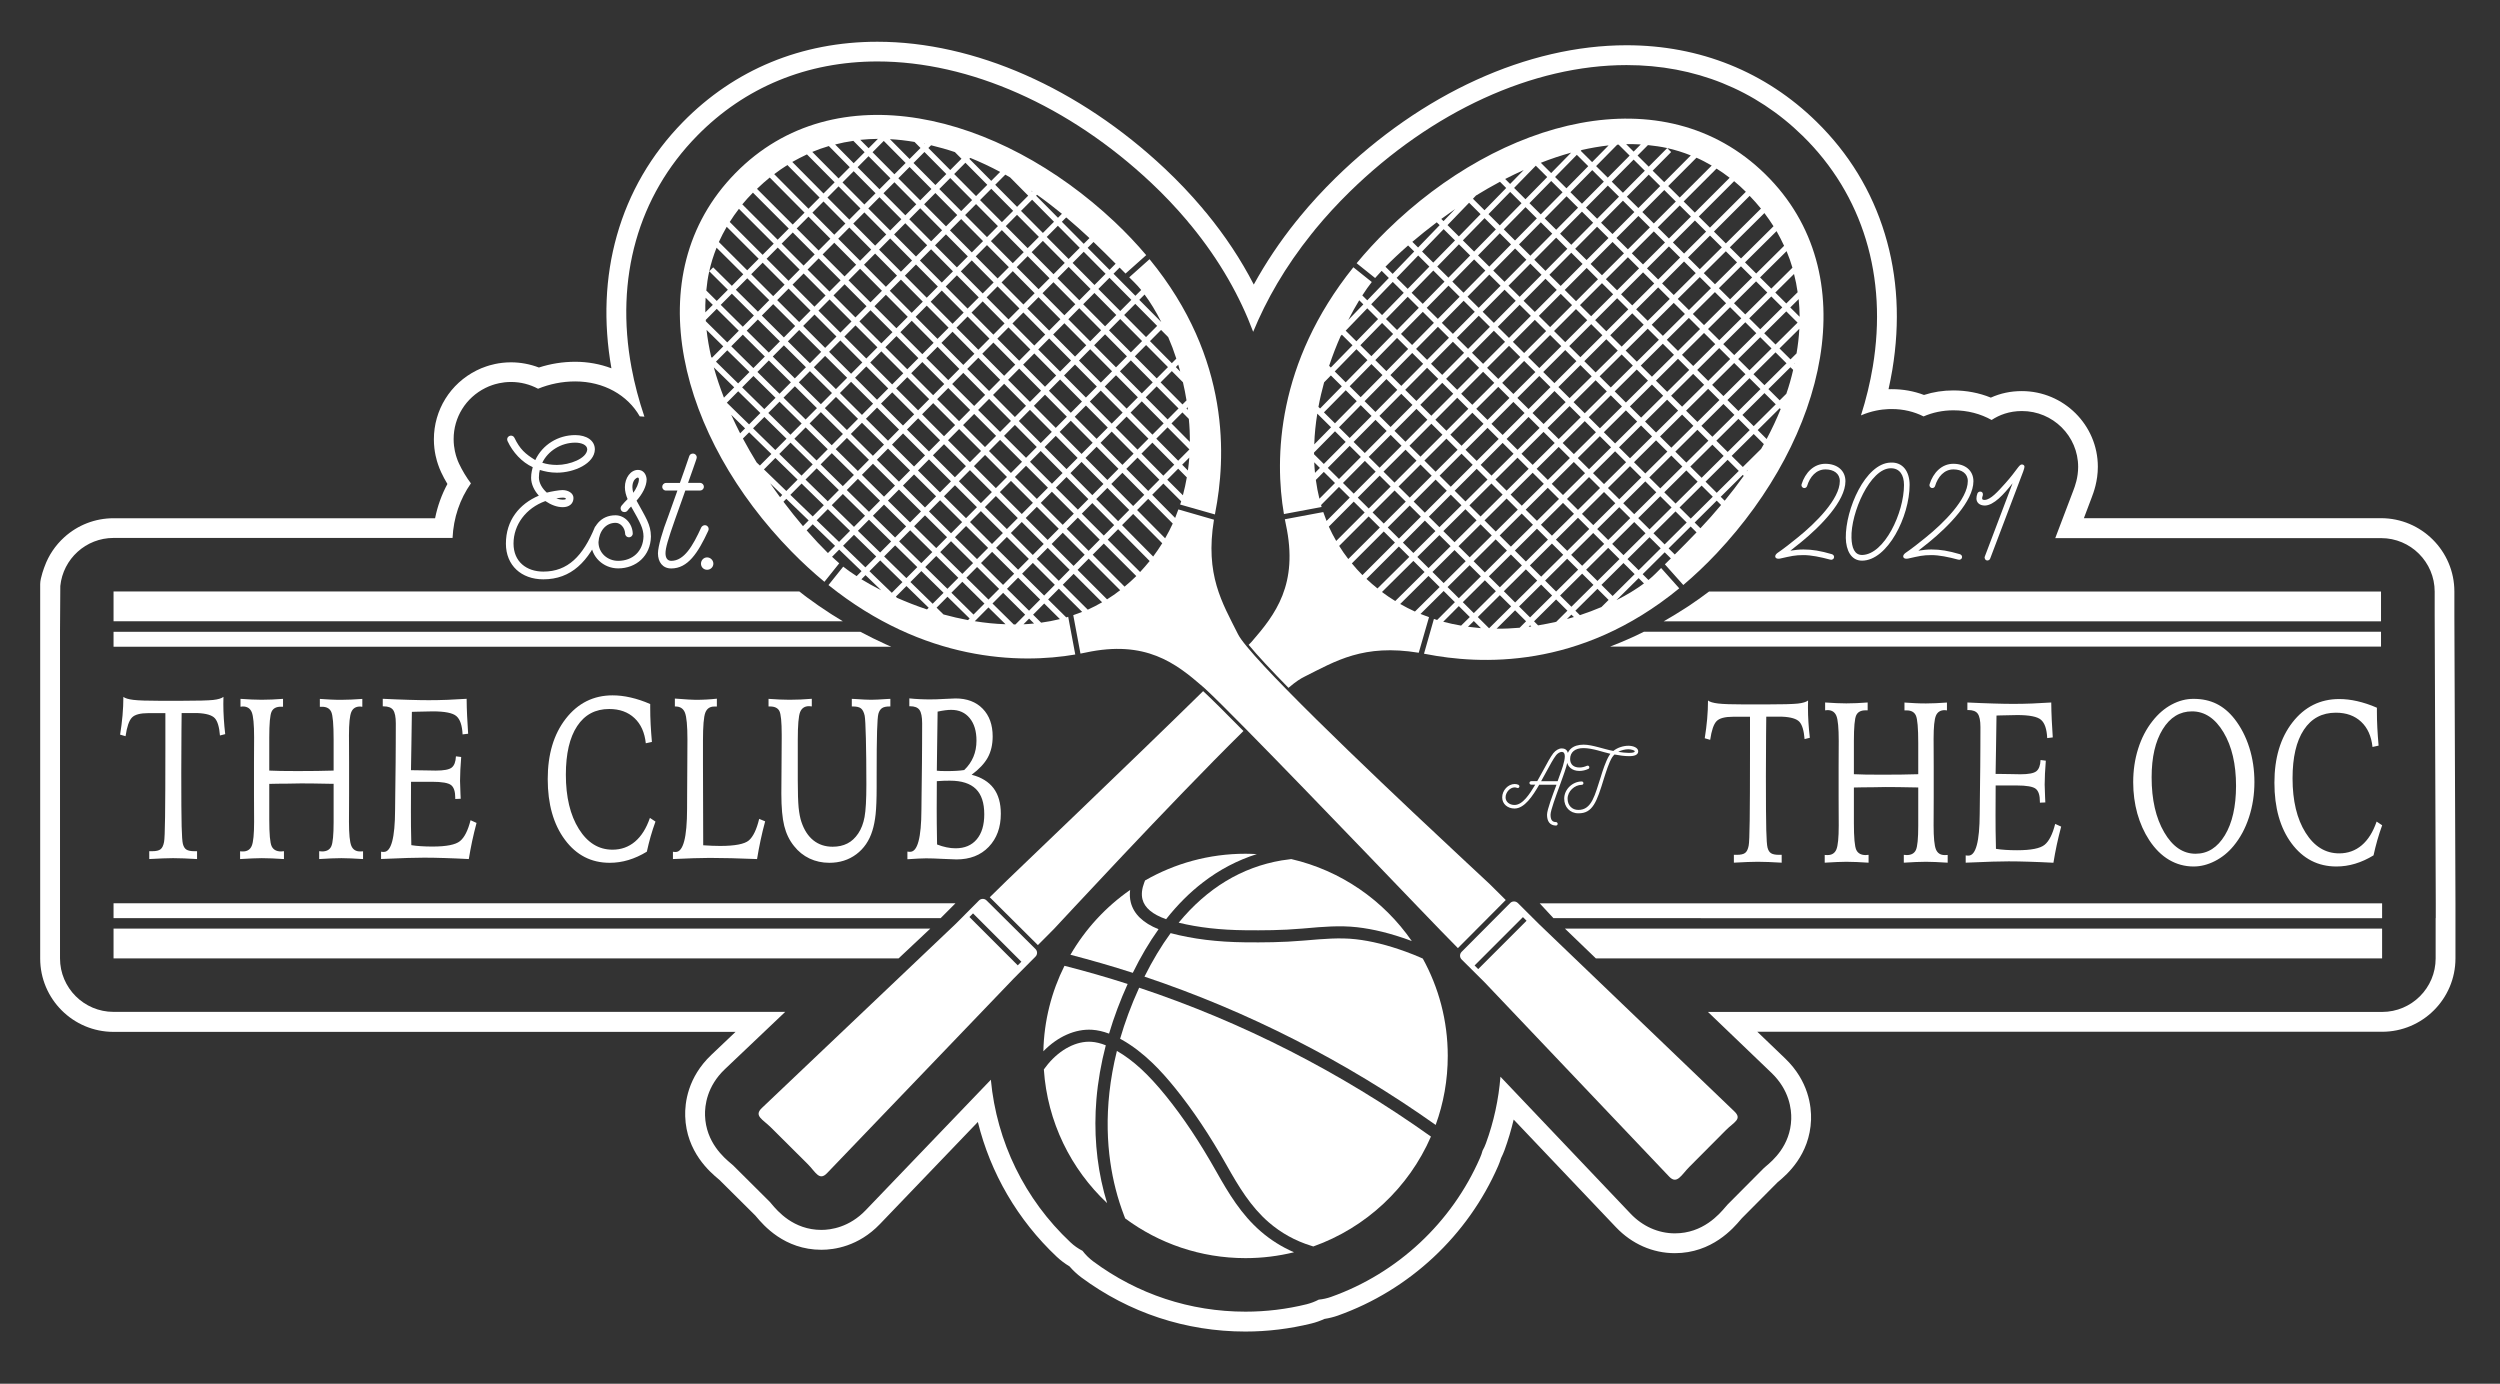
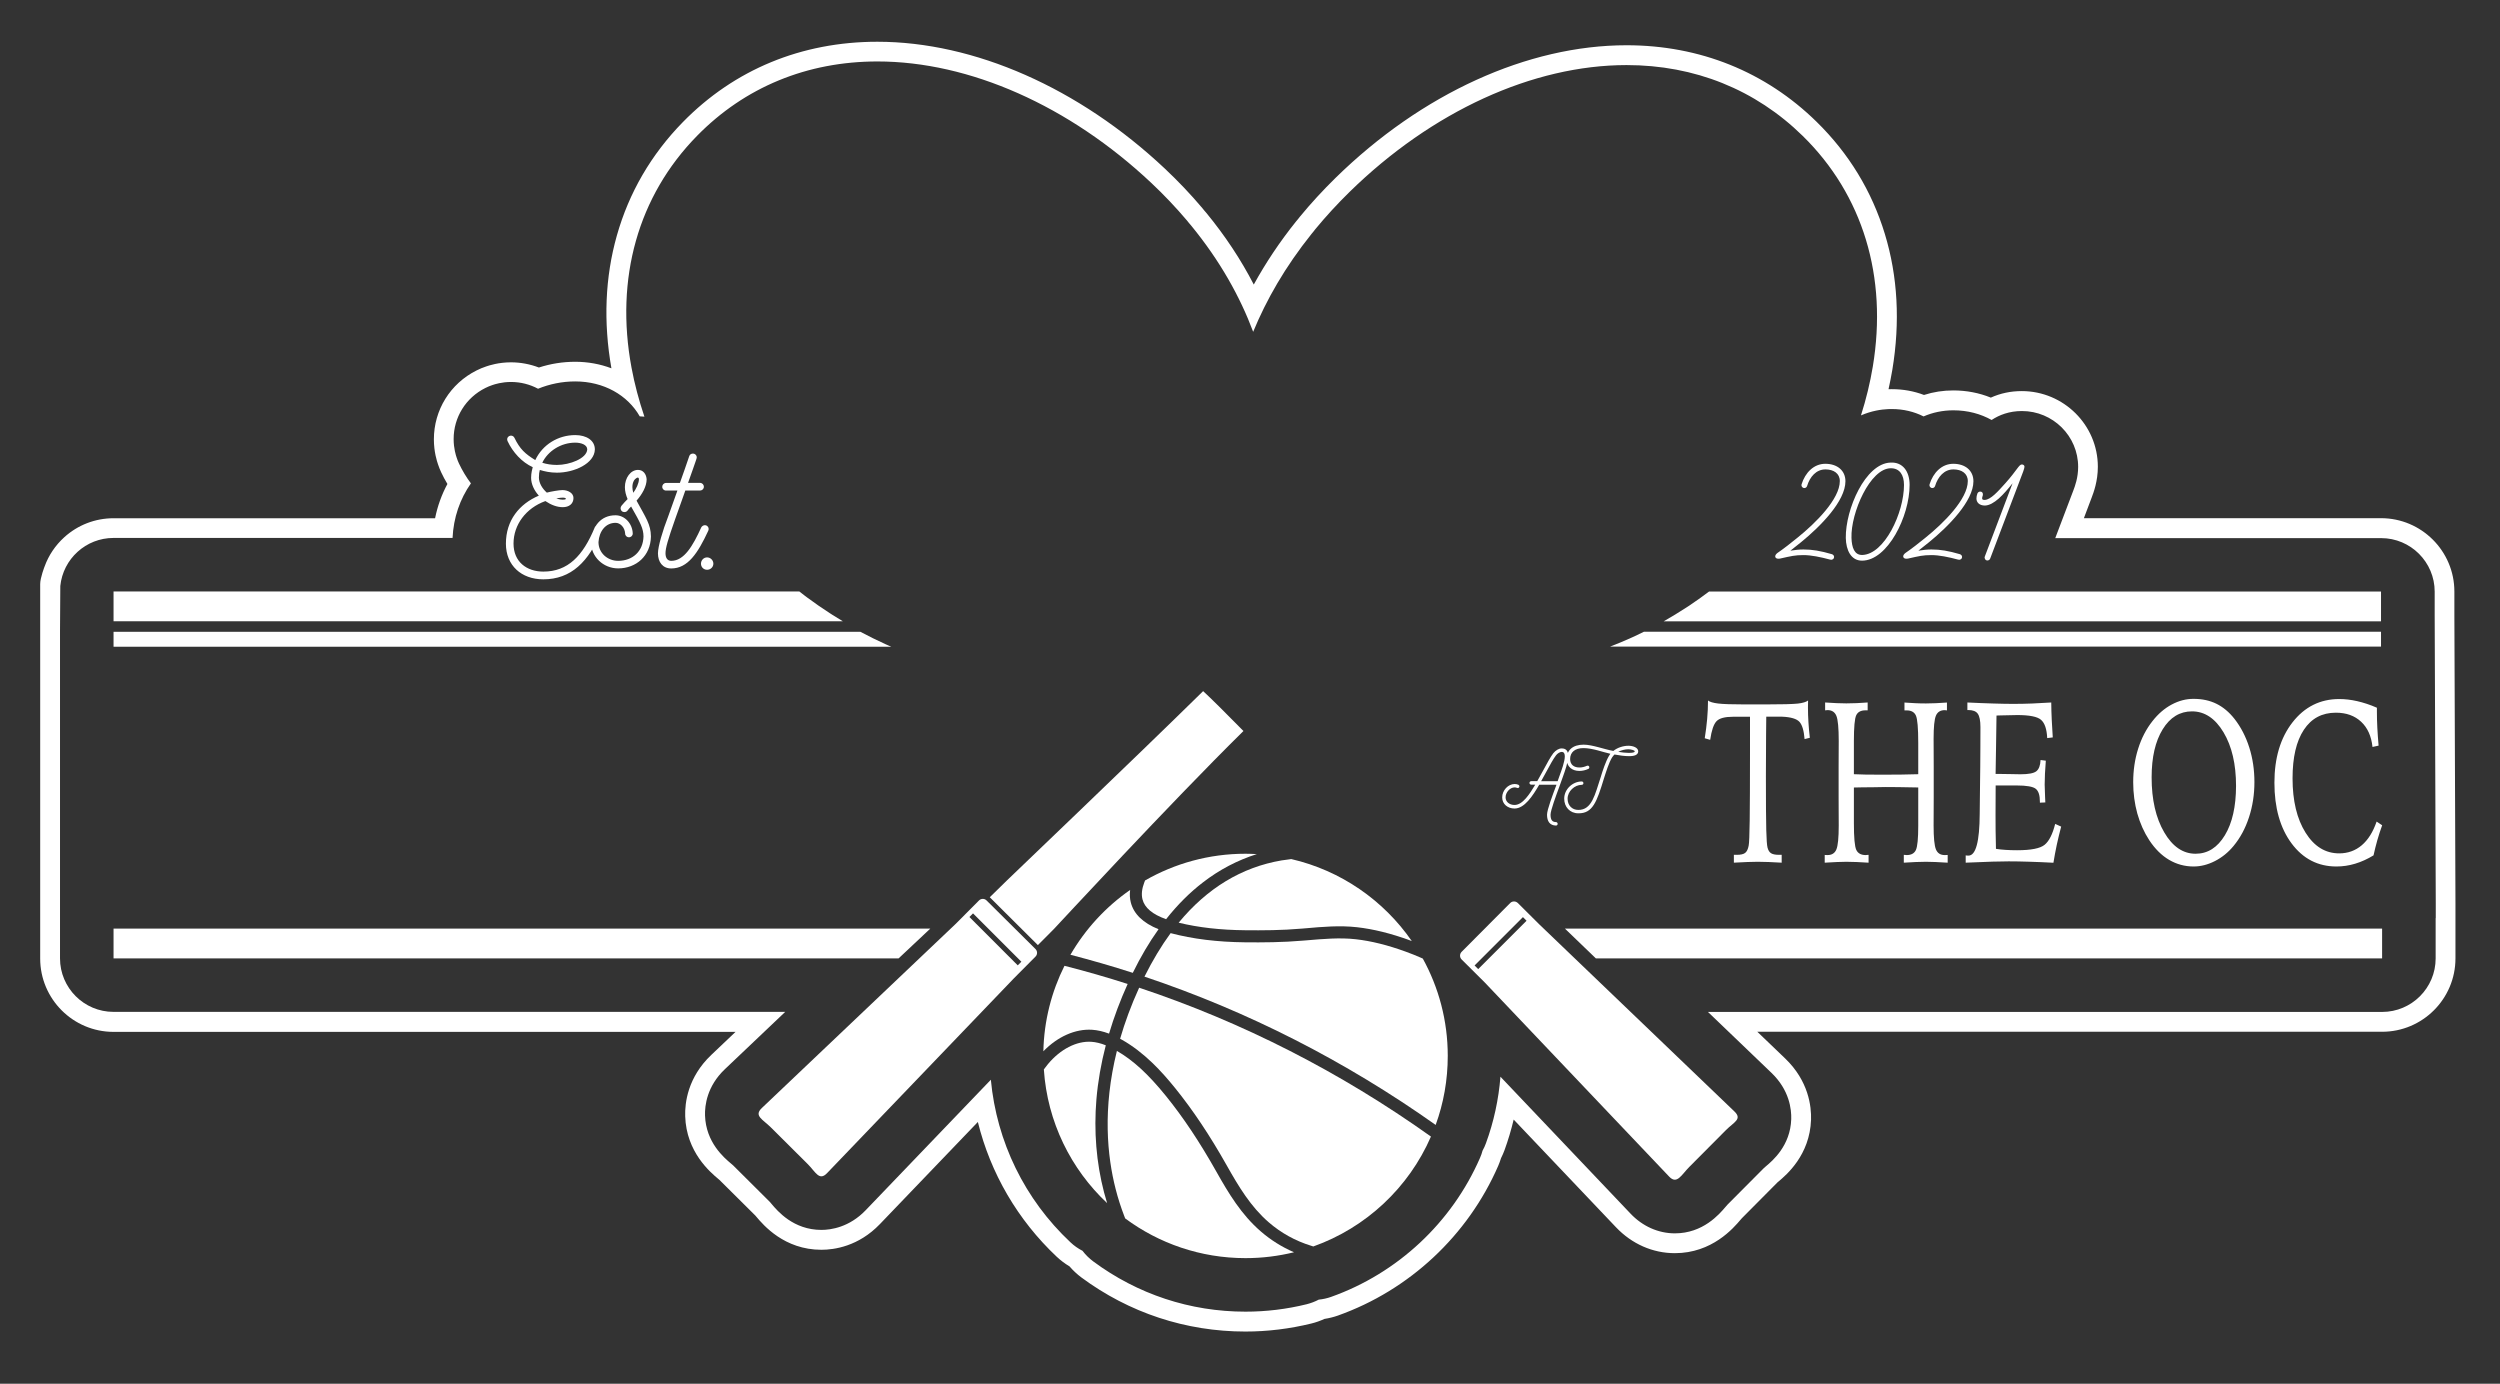
<svg xmlns="http://www.w3.org/2000/svg" version="1.1" id="_x3C_Layer_x3E__copy" x="0px" y="0px" viewBox="0 0 4137.1 2289.9" style="enable-background:new 0 0 4137.1 2289.9;" xml:space="preserve">
  <rect x="0" y="0" width="4137.1" height="2289.9" fill="#333333" stroke="none" />
  <style type="text/css">
	.st0{fill:none;}
	.st1{fill:#383838;}
	.st2{fill:#777777;}
	.st3{fill:#BCBBBB;}
	.st4{fill:#9E9E9E;}
	.st5{fill:#686867;}
	.st6{fill:#EAEAEA;}
	.st7{fill:#FFFFFF;}
	.st8{fill-rule:evenodd;clip-rule:evenodd;fill:#FFFFFF;}
	.st9{fill:#1F1A17;}
	.st10{fill-rule:evenodd;clip-rule:evenodd;fill:#1F1A17;}
</style>
  <g>
    <g id="the_club__x2F__the_oc_1_">
-       <path class="st7" d="M1501.7,1421.9c6.7-0.5,12.8-0.9,18.1-1.1c5.4-0.2,9.6-0.4,12.6-0.4c7.3,0,16.5,0.3,27.6,0.9    c11.1,0.6,18.7,0.9,22.8,0.9c22.3,0,40.1-6.9,53.4-20.8c13.3-13.9,20-32.1,20-54.8c0-17.5-4-31.5-12-42.2    c-8-10.6-20.1-18.1-36.3-22.3c12.4-9.2,21.3-18.7,26.7-28.5c5.4-9.8,8.1-21.5,8.1-35c0-19.2-5.5-34.5-16.5-45.8    c-11-11.3-26-17-44.9-17c-2.9,0-9,0.3-18.3,0.8c-9.4,0.6-17.3,0.8-23.7,0.8c-5.8,0-11.5-0.1-17.2-0.4c-5.7-0.2-11.4-0.7-17.3-1.3    v13h1.1c7.5,0,12.8,2,15.7,6.1c2.9,4.1,4.4,11.5,4.4,22.1c0,12,0,23.2-0.1,33.4c0,10.3-0.1,20.9-0.2,31.8l-0.6,50.7    c-0.1,6.6-0.2,15.7-0.3,27.3c-0.2,46.3-6.4,69.5-18.6,69.5l-2.7-0.1l-1.9-0.3V1421.9z M1550.2,1362.2c-0.1-8.6-0.1-16.7-0.1-24.4    c0-4.7,0-12.1,0.1-22.2c0.1-10.1,0.1-17.7,0.1-22.9c5.1-0.4,9.2-0.6,12.3-0.7c3.2-0.1,6.3-0.1,9.5-0.1c19.2,0,33.5,4.6,42.8,13.7    c9.3,9.1,13.9,23.1,13.9,41.9c0,17.7-4.1,31.5-12.4,41.4c-8.3,9.9-20,14.9-35,14.9c-4.9,0-9.9-0.5-15-1.6    c-5.2-1.1-10.4-2.6-15.7-4.7C1550.4,1382.5,1550.3,1370.8,1550.2,1362.2z M1550.8,1235.4c0.2-21.9,0.5-41.2,0.8-57.8    c4.7-1,8.9-1.7,12.6-2.2c3.7-0.5,7-0.7,9.9-0.7c13,0,23.2,4.6,30.6,13.7c7.5,9.1,11.2,21.5,11.2,37.3c0,9.8-1.7,18.7-5.1,26.8    c-3.4,8.1-8.5,15.4-15.2,21.8c-4.1,0.6-8.4,1.1-12.9,1.3c-4.5,0.3-9.3,0.4-14.6,0.4c-4.9,0-8.5,0-11-0.1c-2.4-0.1-4.7-0.2-6.8-0.5    C1550.4,1270.6,1550.6,1257.3,1550.8,1235.4z M1324.4,1157.6c-6.1,0.3-12,0.4-17.9,0.4c-4.9,0-10.3-0.1-16.1-0.4    c-5.9-0.2-12.1-0.6-18.6-1.1v12.6h2.5c7.6,0,12.8,2.5,15.4,7.4c2.6,5,3.9,18.1,3.9,39.4v5.8c0,11.4-0.1,27.2-0.3,47.5    s-0.3,34.9-0.3,43.8c0,23.1,1.6,41,4.8,53.8c3.2,12.8,8.6,24,16.3,33.4c7,8.9,15.5,15.7,25.5,20.5c10,4.7,20.9,7.1,32.8,7.1    c17.1,0,32-4.7,44.6-14.1c12.6-9.4,21.5-22.4,26.6-38.9c2.5-7.9,4.3-17.1,5.4-27.4c1.1-10.3,1.7-25.3,1.7-44.9v-18.6    c0-34.2,0.2-59,0.7-74.3c0.5-15.3,1.2-24.8,2.2-28.4c1.2-4.3,3.2-7.4,5.9-9.3c2.7-1.9,6.8-2.8,12.2-2.8h1.7v-12.6    c-1,0-2.6,0.1-4.8,0.2c-12.7,0.9-21.7,1.3-27,1.3c-5.4,0-14.5-0.4-27.2-1.3c-2.1-0.1-3.7-0.2-4.8-0.2v12.6h2.1    c6.1,0,10.5,1.1,13.2,3.3c2.7,2.2,4.7,6.2,6,11.9c0.8,4.3,1.5,16.8,2,37.5c0.5,20.6,0.8,46.1,0.8,76.3c0,25.2-1,43.1-3,53.9    s-5.5,19.9-10.5,27.3c-5,7.4-10.9,13-17.9,16.5c-7,3.6-15.1,5.4-24.4,5.4c-12.4,0-23-3.5-31.8-10.5c-8.8-7-15.4-17.2-19.9-30.6    c-2.1-6.2-3.6-14.1-4.6-23.6c-0.9-9.5-1.4-24.4-1.4-44.4v-38.5v-29.4c0-24.2,1.3-39.5,3.9-45.9c2.6-6.4,7.5-9.7,14.8-9.7l2.2,0.2    l2.3,0.2v-12.6C1336.6,1156.9,1330.5,1157.3,1324.4,1157.6z M1116.6,1169.1h1.1c7.8,0,13.1,3.4,15.8,10.3s4.1,21.7,4.1,44.5    c0,3.3,0,9.3-0.1,17.8c-0.1,8.5-0.1,15.5-0.1,21l-0.3,50.5c-0.1,6.1-0.1,14.5-0.1,25.2c-0.1,47.5-6.3,71.3-18.8,71.5l-2.7-0.1    l-1.9-0.3v12.1c13.2-0.6,24.7-1.1,34.5-1.4c9.7-0.3,18.6-0.5,26.5-0.5c11.2,0,23.2,0.2,36.1,0.5c12.8,0.3,26.9,0.8,42.1,1.4    c1.7-10.4,3.6-20.7,5.8-31c2.2-10.3,4.7-20.7,7.6-31.4l-9.9-4.1c-4.2,17.6-9.9,29.4-17,35.6c-7.1,6.1-23,9.2-47.7,9.2    c-4.1,0-8.5-0.1-13.2-0.3c-4.6-0.2-9.5-0.5-14.7-0.8l-0.4-136.1v-36.9c0-24.3,1.3-39.8,3.9-46.5c2.6-6.7,7.5-10.1,14.8-10.1h4.3    v-13c-5.7,0.6-11.4,1.1-17.2,1.4c-5.7,0.3-11.6,0.5-17.6,0.5c-3.1,0-7.2-0.2-12.3-0.5s-12.6-0.8-22.4-1.6V1169.1z M1043.4,1154.2    c-10.4-2.4-20.4-3.5-29.7-3.5c-31.6,0-57.4,12.9-77.4,38.6c-20,25.7-29.9,59-29.9,99.9c0,41.5,9.5,75,28.4,100.4    c18.9,25.5,43.6,38.2,74.2,38.2c10.4,0,20.7-1.5,31-4.6c10.3-3.1,20.4-7.7,30.4-13.8c1.8-8.4,4-16.8,6.3-25.2    c2.4-8.4,5.1-16.6,8-24.6l-9.2-6.1c-5.9,17.2-14.1,30.3-24.6,39.2c-10.5,8.9-23,13.4-37.3,13.4c-22.8,0-41.4-11.4-55.7-34.3    c-14.3-22.8-21.5-52.8-21.5-89.8c0-34.7,6.2-61.5,18.7-80.4c12.5-18.9,30.1-28.3,53-28.3c17.2,0,31.1,5,41.8,15    c10.7,10,16.9,23.9,18.8,41.7l10.1-2.2c-0.9-10.3-1.6-20.1-2.1-29.4c-0.5-9.4-0.7-18.4-0.7-27v-6.3    C1064.7,1160.1,1053.9,1156.6,1043.4,1154.2z M633.8,1168.9h1.1c7.5,0,12.8,2,15.7,6.1c2.9,4.1,4.4,11.5,4.4,22.1    c0,12,0,23.2-0.1,33.4c0,10.3-0.1,20.9-0.2,31.8l-0.6,50.7c-0.1,6.6-0.2,15.7-0.3,27.3c-0.2,46.3-6.4,69.5-18.6,69.5l-2.7-0.1    l-1.9-0.3v12.1l5-0.2c30.4-1.4,52.5-2,66.2-2c10,0,21.2,0.2,33.7,0.6c12.4,0.4,25.8,0.9,40.3,1.7c1.6-9.8,3.4-19.6,5.5-29.5    c2.1-9.9,4.6-20,7.3-30.3l-9.9-4.5c-4.3,17.1-10.1,28.6-17.5,34.6c-7.3,6-22.5,9-45.6,9c-7,0-13.4-0.2-19.2-0.6    c-5.8-0.4-11.1-0.9-15.7-1.7c-0.3-11.9-0.5-22.3-0.6-31.1s-0.1-17.4-0.1-25.5c0-4.7,0-12.4,0.1-23.1c0.1-10.7,0.1-19.1,0.1-25.2    h9.9h24.6c16.7,0,27.4,1.9,31.9,5.6c4.6,3.7,6.8,10.8,6.8,21.4v1.5l9-0.4c-0.1-2-0.2-4.9-0.4-8.7c-0.5-10.6-0.7-17.6-0.7-20.8    c0-5.6,0.2-11.6,0.5-18.2c0.3-6.6,0.8-13.7,1.4-21.4l-8.7-1.1c-0.4,9-2.7,15.2-7,18.6s-13.1,5-26.4,5c-2.8,0-8.2-0.1-16.3-0.3    c-8.1-0.2-14.9-0.3-20.4-0.3h-4.3c0.1-6.4,0.3-20.4,0.7-42c0.4-21.6,0.6-39.8,0.8-54.6c1.3,0,3.3-0.1,6.1-0.2    c13.7-0.4,23.1-0.6,28.3-0.6c20.1,0,33.3,2.6,39.3,7.9c6.1,5.3,9.5,15.3,10.2,30.2l9.2-1.1c-0.6-9.8-1.2-19.5-1.7-29.3    c-0.5-9.7-0.7-19.2-0.8-28.5c-10.8,0.7-21.4,1.3-31.8,1.7c-10.4,0.4-20.8,0.6-31,0.6c-9.2,0-20.1-0.2-32.8-0.6    c-12.7-0.4-27.1-0.9-43.2-1.7V1168.9z M398.2,1169.5l1.9-0.2l1.7-0.2c7.3,0,12.2,3.2,14.8,9.5c2.6,6.3,3.9,20.2,3.9,41.6    c0,3.5,0,10-0.1,19.6c-0.1,9.6-0.1,17.5-0.1,23.7v49.4c0,6.7,0,15.3,0.1,25.7c0.1,10.5,0.1,17.6,0.1,21.4    c0,20.3-1.3,33.5-3.9,39.7s-7.5,9.3-14.6,9.3l-2.8-0.1l-1.9-0.1v12.8c7.4-0.5,14.1-0.9,20.3-1.1c6.2-0.3,11.4-0.4,15.6-0.4    c5,0,10.6,0.1,16.8,0.4c6.2,0.2,12.9,0.6,19.9,1.1v-13l-2.5,0.2l-2.3,0.2c-7.6,0-12.8-2.9-15.5-8.5s-4-20.4-4-44.2v-14.9v-44.2    c5.2-0.1,10-0.2,14.6-0.3c4.6-0.1,8.9-0.1,12.8-0.1h1.7c7.5-0.2,15.5-0.4,23.7-0.4c10.9,0,28.2,0.2,51.9,0.7h1.8v40.7v22.5    c0,21.3-1.3,34.7-3.9,40.3c-2.6,5.6-7.7,8.4-15.2,8.4l-2.3-0.2l-2.5-0.2v13c7.1-0.5,13.7-0.9,19.9-1.1c6.2-0.3,11.8-0.4,16.8-0.4    c4.2,0,9.5,0.1,15.7,0.4c6.2,0.2,12.9,0.6,20.2,1.1v-12.8l-1.9,0.1l-3,0.1c-7.1,0-11.9-3.1-14.5-9.3s-3.9-19.4-3.9-39.7    c0-3.8,0-11,0.1-21.4c0.1-10.5,0.1-19,0.1-25.7v-49.4c0-6.7,0-15.2-0.1-25.6c-0.1-10.4-0.1-17.5-0.1-21.2    c0-19.7,1.3-32.5,3.9-38.5c2.6-6,7.4-9,14.5-9l1.8,0.2l1.9,0.2v-13c-6.5,0.5-12.7,0.9-18.6,1.1c-5.9,0.3-11.3,0.4-16.1,0.4    c-5.7,0-11.5-0.1-17.5-0.4c-5.9-0.2-12-0.6-18.1-1.1v13h3.7c7.5,0,12.6,2.8,15.2,8.5c2.6,5.7,3.9,20.8,3.9,45.4v51.7    c-9.4,0.2-18.6,0.4-27.7,0.6c-9.1,0.1-19.7,0.2-31.9,0.2c-12,0-21.3-0.1-27.9-0.2c-6.7-0.1-13-0.3-19-0.6v-45.6v-9.1    c0-23.2,1.3-37.6,3.9-42.9c2.6-5.4,7.7-8.1,15.2-8.1h3.7v-13c-6.2,0.5-12.2,0.9-18.1,1.1c-5.9,0.3-11.6,0.4-17.2,0.4    c-4.9,0-10.3-0.1-16.3-0.4c-6-0.2-12.2-0.6-18.8-1.1V1169.5z M246.8,1421.6c8-0.5,15.4-0.9,22.3-1.1c6.9-0.3,12.6-0.4,17.3-0.4    c5.3,0,11.4,0.1,18.1,0.4c6.8,0.2,14,0.6,21.6,1.1v-13h-4.8c-5.7,0-9.9-0.9-12.7-2.6s-4.7-4.8-5.9-9.3c-1-3.8-1.7-13.6-2.1-29.2    c-0.4-15.6-0.6-45.4-0.6-89.4c0-11.6,0.1-34.4,0.3-68.2c0.1-12.9,0.2-22.8,0.3-29.9h26.1c14.6,0.6,24.2,3.5,28.8,8.5    c4.6,5.1,7.4,14.6,8.5,28.6l8.7-2.2c-1-8.8-1.8-17.3-2.3-25.6c-0.5-8.3-0.8-16.3-0.8-24.2c0-1.4,0-3.4,0.1-6    c0.1-2.7,0.1-4.6,0.1-5.9c-3.2,2.5-8.9,4.2-16.9,5.1c-8,0.9-26.1,1.4-54,1.4h-33.7c-21.1,0-35.8-0.5-44.2-1.5s-14-2.7-16.8-5    c0,10-0.5,20.3-1.4,30.7c-0.9,10.4-2.3,21-4,31.8l9,2.6c2.3-15.7,5.8-26,10.6-30.9c4.7-4.9,13.9-7.3,27.4-7.3h27.9v59.3    c0,50.8-0.2,88.2-0.5,112.2c-0.3,24-0.9,38-1.7,41.8c-1.1,5.8-3,9.8-5.8,12c-2.8,2.2-7.4,3.2-13.9,3.2h-4.8V1421.6z" />
      <path class="st7" d="M3900.8,1160.3c-10.4-2.4-20.4-3.5-29.7-3.5c-31.6,0-57.4,12.9-77.4,38.6c-20,25.7-29.9,59-29.9,99.9    c0,41.5,9.5,75,28.4,100.4s43.6,38.2,74.2,38.2c10.4,0,20.7-1.5,31-4.6s20.4-7.7,30.4-13.8c1.8-8.4,4-16.8,6.3-25.2    c2.4-8.4,5.1-16.6,8-24.6l-9.2-6.1c-5.9,17.2-14.1,30.3-24.6,39.2c-10.5,8.9-23,13.4-37.3,13.4c-22.8,0-41.4-11.4-55.7-34.3    c-14.3-22.8-21.5-52.8-21.5-89.8c0-34.7,6.2-61.5,18.7-80.4c12.5-18.9,30.1-28.3,53-28.3c17.2,0,31.1,5,41.8,15    c10.7,10,16.9,23.9,18.8,41.7l10.1-2.2c-0.9-10.3-1.6-20.1-2.1-29.4c-0.5-9.4-0.7-18.4-0.7-27v-6.3    C3922.1,1166.2,3911.2,1162.7,3900.8,1160.3z M3593.8,1165.9c-11.8,6.3-22.4,15.4-31.7,27.3c-10.4,13.1-18.3,28.4-23.8,45.8    c-5.5,17.4-8.2,35.9-8.2,55.5c0,18.1,2.3,35.3,6.8,51.7c4.6,16.3,11.2,31.1,19.8,44.2c9.5,14.4,20.4,25.2,32.8,32.5    s25.9,11,40.6,11c11.8,0,23.5-3,35.3-9c11.7-6,22-14.3,30.8-25c11-13.3,19.5-29,25.5-47.4c6-18.3,9-37.8,9-58.3    c0-20.2-2.8-39.3-8.5-57.2c-5.7-18-13.8-33.7-24.5-47.4c-8.9-11.3-18.9-19.6-29.9-25c-11-5.4-23.5-8.1-37.5-8.1    C3617.8,1156.4,3605.6,1159.6,3593.8,1165.9z M3681.8,1382.2c-12.3,20.4-28.4,30.6-48.5,30.6c-20.8,0-38.1-11.8-51.9-35.5    c-13.8-23.7-20.8-53.9-20.8-90.9c0-33.2,6.1-59.7,18.3-79.5c12.2-19.8,28.4-29.7,48.5-29.7c21,0,38.4,11.6,52.2,34.7    c13.8,23.1,20.7,52.7,20.7,88.7C3700.2,1334.6,3694.1,1361.9,3681.8,1382.2z M3256.1,1175h1.1c7.5,0,12.8,2,15.7,6.1    c2.9,4.1,4.4,11.5,4.4,22.1c0,12,0,23.2-0.1,33.4c0,10.3-0.1,20.9-0.2,31.8l-0.6,50.7c-0.1,6.6-0.2,15.7-0.3,27.3    c-0.2,46.3-6.4,69.5-18.6,69.5l-2.7-0.1l-1.9-0.3v12.1l5-0.2c30.4-1.4,52.5-2,66.2-2c10,0,21.2,0.2,33.7,0.6    c12.4,0.4,25.8,0.9,40.3,1.7c1.6-9.8,3.4-19.6,5.5-29.5c2.1-9.9,4.6-20,7.3-30.3l-9.9-4.5c-4.3,17.1-10.1,28.6-17.5,34.6    c-7.3,6-22.5,9-45.6,9c-7,0-13.4-0.2-19.2-0.6c-5.8-0.4-11.1-0.9-15.7-1.7c-0.3-11.9-0.5-22.3-0.6-31.1    c-0.1-8.9-0.1-17.4-0.1-25.5c0-4.7,0-12.4,0.1-23.1c0.1-10.7,0.1-19.1,0.1-25.2h9.9h24.6c16.7,0,27.4,1.9,31.9,5.6    c4.6,3.7,6.8,10.8,6.8,21.4v1.5l9-0.4c-0.1-2-0.2-4.9-0.4-8.7c-0.5-10.6-0.7-17.6-0.7-20.8c0-5.6,0.2-11.6,0.5-18.2    c0.3-6.6,0.8-13.7,1.4-21.4l-8.7-1.1c-0.4,9-2.7,15.2-7,18.6s-13.1,5-26.4,5c-2.8,0-8.2-0.1-16.3-0.3c-8.1-0.2-14.9-0.3-20.4-0.3    h-4.3c0.1-6.4,0.3-20.4,0.7-42s0.6-39.8,0.8-54.6c1.3,0,3.3-0.1,6.1-0.2c13.7-0.4,23.1-0.6,28.3-0.6c20.1,0,33.3,2.6,39.3,7.9    c6.1,5.3,9.5,15.3,10.2,30.2l9.2-1.1c-0.6-9.8-1.2-19.5-1.7-29.3c-0.5-9.7-0.7-19.2-0.8-28.5c-10.8,0.7-21.4,1.3-31.8,1.7    c-10.4,0.4-20.8,0.6-31,0.6c-9.2,0-20.1-0.2-32.8-0.6c-12.7-0.4-27.1-0.9-43.2-1.7V1175z M3020.5,1175.5l1.9-0.2l1.7-0.2    c7.3,0,12.2,3.2,14.8,9.5c2.6,6.3,3.9,20.2,3.9,41.6c0,3.5,0,10-0.1,19.6s-0.1,17.5-0.1,23.7v49.4c0,6.7,0,15.3,0.1,25.7    s0.1,17.6,0.1,21.4c0,20.3-1.3,33.5-3.9,39.7c-2.6,6.2-7.5,9.3-14.6,9.3l-2.8-0.1l-1.9-0.1v12.8c7.4-0.5,14.1-0.9,20.3-1.1    c6.2-0.3,11.4-0.4,15.6-0.4c5,0,10.6,0.1,16.8,0.4c6.2,0.2,12.9,0.6,19.9,1.1v-13l-2.5,0.2l-2.3,0.2c-7.6,0-12.8-2.9-15.5-8.5    c-2.7-5.7-4-20.4-4-44.2v-14.9v-44.2c5.2-0.1,10-0.2,14.6-0.3c4.6-0.1,8.9-0.1,12.8-0.1h1.7c7.5-0.2,15.5-0.4,23.7-0.4    c10.9,0,28.2,0.2,51.9,0.7h1.8v40.7v22.5c0,21.3-1.3,34.7-3.9,40.3c-2.6,5.6-7.7,8.4-15.2,8.4l-2.3-0.2l-2.5-0.2v13    c7.1-0.5,13.7-0.9,19.9-1.1c6.2-0.3,11.8-0.4,16.8-0.4c4.2,0,9.5,0.1,15.7,0.4c6.2,0.2,12.9,0.6,20.2,1.1v-12.8l-1.9,0.1l-3,0.1    c-7.1,0-11.9-3.1-14.5-9.3c-2.6-6.2-3.9-19.4-3.9-39.7c0-3.8,0-11,0.1-21.4c0.1-10.5,0.1-19,0.1-25.7v-49.4c0-6.7,0-15.2-0.1-25.6    c-0.1-10.4-0.1-17.5-0.1-21.2c0-19.7,1.3-32.5,3.9-38.5c2.6-6,7.4-9,14.5-9l1.8,0.2l1.9,0.2v-13c-6.5,0.5-12.7,0.9-18.6,1.1    c-5.9,0.3-11.3,0.4-16.1,0.4c-5.7,0-11.5-0.1-17.5-0.4c-5.9-0.2-12-0.6-18.1-1.1v13h3.7c7.5,0,12.6,2.8,15.2,8.5    c2.6,5.7,3.9,20.8,3.9,45.4v51.7c-9.4,0.2-18.6,0.4-27.7,0.6c-9.1,0.1-19.7,0.2-31.9,0.2c-12,0-21.3-0.1-27.9-0.2    c-6.7-0.1-13-0.3-19-0.6v-45.6v-9.1c0-23.2,1.3-37.6,3.9-42.9c2.6-5.4,7.7-8.1,15.2-8.1h3.7v-13c-6.2,0.5-12.2,0.9-18.1,1.1    c-5.9,0.3-11.6,0.4-17.2,0.4c-4.9,0-10.3-0.1-16.3-0.4c-6-0.2-12.2-0.6-18.8-1.1V1175.5z M2869.1,1427.6c8-0.5,15.4-0.9,22.3-1.1    c6.9-0.3,12.6-0.4,17.3-0.4c5.3,0,11.4,0.1,18.1,0.4c6.8,0.2,14,0.6,21.6,1.1v-13h-4.8c-5.7,0-9.9-0.9-12.7-2.6    c-2.8-1.7-4.7-4.8-5.9-9.3c-1-3.8-1.7-13.6-2.1-29.2c-0.4-15.6-0.6-45.4-0.6-89.4c0-11.6,0.1-34.4,0.3-68.2    c0.1-12.9,0.2-22.8,0.3-29.9h26.1c14.6,0.6,24.2,3.5,28.8,8.5c4.6,5.1,7.4,14.6,8.5,28.6l8.7-2.2c-1-8.8-1.8-17.3-2.3-25.6    c-0.5-8.3-0.8-16.3-0.8-24.2c0-1.4,0-3.4,0.1-6c0.1-2.7,0.1-4.6,0.1-5.9c-3.2,2.5-8.9,4.2-16.9,5.1c-8,0.9-26.1,1.4-54,1.4h-33.7    c-21.1,0-35.8-0.5-44.2-1.5c-8.4-1-14-2.7-16.8-5c0,10-0.5,20.3-1.4,30.7c-0.9,10.4-2.3,21-4,31.8l9,2.6    c2.3-15.7,5.8-26,10.6-30.9c4.7-4.9,13.9-7.3,27.4-7.3h27.9v59.3c0,50.8-0.2,88.2-0.5,112.2c-0.3,24-0.9,38-1.7,41.8    c-1.1,5.8-3,9.8-5.8,12c-2.8,2.2-7.4,3.2-13.9,3.2h-4.8V1427.6z" />
    </g>
    <g id="ball_1_">
      <path class="st7" d="M2326.4,1574.9c-30.2-11-57.3-17.7-82.8-20.6c-26.5-3-54.3-0.5-81.2,1.8l-6.2,0.5    c-33.5,2.9-67.2,3.1-95.6,2.8c-46.4-0.5-86.8-5.5-123.4-15.2c-15.6,21.3-30,45.4-43.3,72c170.1,56.9,332.2,139.4,481.9,245.4    c13-35.7,20-74.1,20-114.3c0-58.4-15-113.2-41.3-161l-3.6-1.6C2343.5,1581.4,2335.4,1578.2,2326.4,1574.9z" />
      <path class="st7" d="M1917.2,1537.7c-25.7-10.3-41.2-25.3-46-44.7c-1.6-6.3-1.9-13.2-1-20.3c-40.3,28-74.1,64.7-98.8,107.3    c34.8,9,69.4,19,103.2,29.9C1887.5,1583.5,1901.7,1559.4,1917.2,1537.7z" />
      <path class="st7" d="M1814.4,1819.1c2.5-29.4,7.7-59.3,15.5-89.3c-8.5-3.4-16.4-5.3-23.9-5.8c-24.5-1.6-51.3,12.3-71.8,36.9    c-1.7,2-3.3,4.1-4.8,6.2l-2,2.7c5.8,87.1,44.9,165,104.7,221.2c-1.8-5.9-3.5-11.9-5.1-17.9C1814.2,1923.9,1810,1872,1814.4,1819.1    z" />
      <path class="st7" d="M1890.6,1488.2c3.5,14,16.6,25,39.1,32.9c18.7-23.7,39.1-44.1,61-60.9c27.3-21.1,57.3-36.7,89.1-46.8    c-6.2-0.3-12.5-0.6-18.7-0.6c-60.5,0-117.2,16.1-166.2,44.2l-1.3,3.3C1889.6,1470.7,1888.6,1480.1,1890.6,1488.2z" />
      <path class="st7" d="M2121,1423.8c-66.3,11.3-123.3,45.9-170.5,103.1c32.8,8,69,12.1,110.1,12.5c27.9,0.3,60.9,0.2,93.7-2.7    l6.1-0.5c27.9-2.5,56.7-5,85.3-1.8c27.1,3.1,55.7,10.1,87.4,21.7c1,0.4,2.2,0.8,3.2,1.2c-46.6-67.3-117.2-116.7-199.5-135.7    l-7.7,1.1C2126.6,1423,2123.8,1423.4,2121,1423.8z" />
      <path class="st7" d="M1807.2,1704.1c9,0.6,18.3,2.7,28.1,6.4c8.1-27.3,18.4-54.8,30.8-82.2c-34-10.9-68.9-21-104-29.9l-0.6-0.1    c-21.3,42.7-33.8,90.6-34.9,141.4C1750.3,1715.3,1779.5,1702.4,1807.2,1704.1z" />
      <path class="st7" d="M1885.1,1634.5c-13.4,29.4-23.7,57.6-31.5,84.5c0.6,0.3,1.3,0.7,1.9,1c38.7,21.6,67.8,54.3,88.9,80.3    c29.7,36.7,57.8,78.8,85.9,128.7c19.5,34.6,39.4,67.8,69,93.5c20.5,17.8,44.1,30.9,70.3,39l3.7,1.2    c87.4-31.1,158-97.4,194.7-181.9l-0.5-0.3C2217.8,1773.9,2055.5,1691.2,1885.1,1634.5z" />
      <path class="st7" d="M2012.9,1938.9c-27.6-49-55-90.2-84-125.9c-28.8-35.5-53.7-58.4-80.6-73.9c-23.9,96-16,174.3-2.1,228.5    c3.8,15,8.6,29.9,14.1,44.3l1.7,4.4c55.7,41.3,124.6,65.7,199.2,65.7c27.7,0,54.5-3.4,80.2-9.7c-20.1-8.7-38.6-20.3-55.1-34.6    C2054.2,2009.9,2033.3,1975.1,2012.9,1938.9z" />
    </g>
    <g id="script_1_">
      <path class="st7" d="M1170.1,922.4c-5.7,0-10.1,4.8-10.1,10.4c0,5.7,4.5,10.1,10.1,10.1c5.7,0,10.4-4.5,10.4-10.1    C1180.5,927.2,1175.8,922.4,1170.1,922.4z M1169.2,869.7c-0.9-0.3-1.8-0.6-2.7-0.6c-2.4,0-4.8,1.5-6,3.6    c-14,30.7-28.3,55.4-49.7,55.4c-6,0-9.5-4.5-9.5-12.5c0-8.6,3.9-22.3,16.1-56.9c9.8-27.7,14.9-41.4,16.7-47h24.4    c3.6,0,6.3-2.7,6.3-6.3c0-3.3-2.7-6.3-6.3-6.3h-19.9c2.1-5.7,14.9-42,14-40.2c1.5-3.9-1.5-8.3-6-8.3c-2.7,0-5.1,1.5-6,4.2    c-0.3,1.2-14.9,43.2-15.5,44.4h-22.9c-3.6,0-6.3,3-6.3,6.3c0,3.6,2.7,6.3,6.3,6.3h18.8l-15.2,42.6c-9.5,24.4-17,50.3-17,61.3    c0,14.3,7.7,25,22,25c27.4,0,44.1-25.3,61.3-62.5c0.3-0.9,0.6-1.8,0.6-2.7C1172.8,873,1171.3,870.9,1169.2,869.7z M1048,815.5    c-0.9-3.3-1.5-6.3-1.5-9.5c0-4.2,0.9-9.5,4.5-13.1c3-3,6.3-3.9,6.3,0.3C1057.3,799.7,1052.8,808.9,1048,815.5z M1077.2,887.8    c-0.3-20.2-8.3-30.7-23.8-59.3c9.2-10.4,16.7-23.5,16.7-35.4c-0.6-8.6-5.7-15.5-14.3-15.5c-12.2,0-21.7,13.1-21.7,28.6    c0,6.8,1.8,13.4,4.5,19.7c-3.6,3.6-6.6,6.8-10.1,11c-0.9,1.2-1.5,2.7-1.5,3.9c0,1.8,0.6,3.9,2.1,5.1c1.2,1.2,3,1.5,4.5,1.5    c1.8,0,3.6-0.9,4.8-2.4c1.8-2.4,3.9-4.8,6-6.8c15.8,27.7,20.2,36.3,20.5,49.4c-0.6,24.7-17.9,40.5-42,40.5    c-17.3,0-32.5-12.8-32.5-31c1.2-18.2,11.9-31.9,28.3-31.9c7.7,0,15.2,7.4,15.8,17.6c0,3.6,2.7,6.3,6.3,6.3c3.6,0,6.3-2.7,6.3-6.3    c-0.6-16.4-13.1-30.1-28.6-30.1c-23.8,0-38.7,17.6-40.5,44.4c0,24.1,20.2,43.5,45,43.5C1052.8,940.5,1076.6,920,1077.2,887.8z     M920.6,824.7c5.4-0.9,9.2-1.2,10.7-1.2c3.3,0,5.1,0.9,5.1,1.8c0.3,0.6-0.6,1.2-2.7,1.5C929.5,827.1,925.1,826.5,920.6,824.7z     M897.4,765.8c9.2-19.4,31-33.3,54.5-33.3c10.1,0,19.9,3.6,19.9,11.3c-0.9,14.9-28.9,25.6-50.3,25.6    C912.3,769.3,905.1,768.2,897.4,765.8z M992.4,869.4c-3.3-1.2-7.1,0.3-8.3,3.6c-19.4,47-44.4,72.9-84.9,72.9    c-28,0-49.4-16.4-49.4-46.4c0-31,20.5-58.7,52.7-70.3c9.8,6.6,19.4,10.1,28.9,10.1c10.1,0,17.6-5.4,17.6-15.2    c0-8.3-9.2-13.1-18.2-13.1c-5.4,0-19.1,2.4-25.9,4.2c-7.4-6.5-13.1-15.8-13.1-25c0-5.4,0.6-9.2,1.5-12.5c8,2.4,17,4.5,28.3,4.5    c28.9,0,62.2-15.2,62.8-38.4c0-14.9-13.7-23.8-32.5-23.8c-28.3,0-54.2,15.8-66.1,41.4c-16.7-10.4-25.3-17.9-34.5-36.9    c-1.2-2.4-3.3-3.6-5.7-3.6c-0.9,0-1.8,0.3-2.7,0.6c-2.4,1.2-3.6,3.3-3.6,5.4c0,1.2,0.3,2.1,0.6,3c8.6,18.5,23.8,35.1,41.7,43.2    c-0.6,2.4-2.7,9.2-2.7,17.6c0,10.7,5.4,21.4,12.8,29.5c-32.2,13.7-54.5,40.8-54.5,79.5c0,36,25.6,59,61.9,59    c45.9,0,75.3-28.9,96.5-80.7c0.3-0.9,0.6-1.5,0.6-2.4C996.2,873,994.7,870.6,992.4,869.4z" />
      <path class="st7" d="M3350.2,772.4c0-2.2-1.8-3.8-4.4-3.8c-4.7,0-8.2,9.8-27.1,30.9c-12.7,14.2-24.4,27.3-34.2,27.8    c-2.9,0-4.4-0.4-4.4-2.7c0-1.1,0.4-2.9,1.1-4.7c0.2-0.7,0.2-1.1,0.2-1.8c0-1.8-0.9-3.6-2.4-4.2c-0.7-0.2-1.3-0.4-2-0.4    c-2,0-3.8,1.1-4.7,3.1c-1.1,2.9-1.6,5.8-1.6,8.4c0,6.4,4.9,11.6,14,11.6c14.9-0.4,31.1-18.4,45.8-36.9l-46,121.4    c-1.1,2.9,1.1,6.4,4.2,6.4c2,0,4-1.1,4.7-3.1l54.7-144.2C3349.3,776.6,3350.2,773.9,3350.2,772.4z M3265.7,796.4    c0-17.8-13.6-28.9-33.3-28.9c-19.1,0-33.3,14.7-39.3,34c-0.7,2.7,0.7,5.1,3.3,6c2.4,0.7,5.1-0.7,5.8-3.1    c4.7-15.6,15.3-27.6,30.4-27.6c13.6,0,23.8,6.7,23.8,19.3c0,29.8-40,69.6-70.2,93.8c-8,6.7-24.9,19.8-32.9,25.1    c-2.4,1.8-3.8,3.8-3.8,5.8c0,2.2,2,3.8,5.1,3.8c0.9,0,1.8,0,2.7-0.2c18.7-4.2,24.9-5.8,38.9-5.8c12.7,0,28,3.1,44.7,7.6    c3.1,0.7,6-1.3,6-4.7c0-2-1.6-3.8-3.6-4.4c-19.1-5.6-32.4-7.8-47.1-7.8c-6.9,0-13.8,0.7-21.6,2c5.1-4,11.1-8.7,17.6-14    C3224.4,871.1,3265.7,829.3,3265.7,796.4z M3150.8,802.6c0,46-32.4,115.1-69.3,115.8c-12.7,0-17.1-12-17.6-28.4    c-1.3-41.3,30.9-115.1,65.1-115.1C3143.5,774.8,3150.8,785.7,3150.8,802.6z M3160.1,802.4c0-22-11.1-38-31.6-36.9    c-41.6,1.3-74.7,77.3-74,124.7c0.4,20.4,8.7,37.6,26.9,37.6C3123.5,927.7,3160.1,854.8,3160.1,802.4z M3053.9,796.4    c0-17.8-13.6-28.9-33.3-28.9c-19.1,0-33.3,14.7-39.3,34c-0.7,2.7,0.7,5.1,3.3,6c2.4,0.7,5.1-0.7,5.8-3.1    c4.7-15.6,15.3-27.6,30.4-27.6c13.6,0,23.8,6.7,23.8,19.3c0,29.8-40,69.6-70.2,93.8c-8,6.7-24.9,19.8-32.9,25.1    c-2.4,1.8-3.8,3.8-3.8,5.8c0,2.2,2,3.8,5.1,3.8c0.9,0,1.8,0,2.7-0.2c18.7-4.2,24.9-5.8,38.9-5.8c12.7,0,28,3.1,44.7,7.6    c3.1,0.7,6-1.3,6-4.7c0-2-1.6-3.8-3.6-4.4c-19.1-5.6-32.4-7.8-47.1-7.8c-6.9,0-13.8,0.7-21.6,2c5.1-4,11.1-8.7,17.6-14    C3012.6,871.1,3053.9,829.3,3053.9,796.4z" />
      <path class="st7" d="M2695,1245.9c-4.4,0-10.6-0.7-17.1-1.7c4.6-2.6,11.4-4.3,16.7-4.3c3.9,0,10.6,1.5,10.6,3.5    C2705.3,1245.2,2701.4,1245.9,2695,1245.9z M2711,1243.4c0-6.2-8.5-9.3-16.3-9.3c-8.2,0-18.1,3-24.9,8.6    c-15.3-2.8-34.8-10.4-49.2-10.4c-17.6,0-28,8.9-28,23.9c0,12.2,8.6,19.6,21.1,19.6c4.8,0,10.1-1.2,14.8-3.4    c1.1-0.5,1.6-1.5,1.6-2.6c0-1.1-0.8-2.8-2.7-2.8c-0.5,0-0.9,0.1-1.3,0.3c-3.9,1.7-8.2,2.8-12.2,2.8c-9.3,0-15.5-4.6-15.6-14    c0-11.4,8.2-18.1,22-18.1c15.2,0,32.8,6.9,44.6,9.4c-0.8,1.2-1.7,2.4-2.4,3.6c-5.6,9.7-10.4,24.5-13.7,35.4    c-9.4,28.1-14.2,54.2-37.1,53.9c-9.8,0-17.6-7.1-17.6-18.6c0-12.2,11.6-22.9,23.4-22.9c1.6,0,2.8-1.2,2.8-2.8    c0-1.6-1.2-2.8-2.8-2.8c-14.8,0-29,12.6-29,28.5c0,13.8,9.5,24.2,23.3,24.2c23.8,0.4,30.6-18.7,42.5-57.8    c3.4-10.6,7.9-25.3,13.2-34.3c1.2-1.9,2.6-3.6,4.2-5.2c8.5,1.6,16.8,2.7,23.4,2.7C2704.4,1251.5,2710.8,1249.5,2711,1243.4z     M2580.8,1283.8l-3.2,9h-27.3c2.8-5,5.6-10.2,8.3-15.1c6.2-11.4,11.8-21.9,16.4-27.8c2.3-3,6.2-5.6,9.3-5.6c3.9,0,5.2,3,5.2,7.4    C2589.5,1260.4,2583.9,1275.2,2580.8,1283.8z M2586.2,1285.8c3.8-10.6,8.9-24.7,8.9-34.8c0-7.4-2.7-12.5-10.8-12.5    c-4.7,0-9.9,3.2-13.8,7.9c-4.8,6.3-10.5,16.9-16.8,28.6c-3.2,5.8-6.5,11.8-9.8,17.7h-9.9c-1.6,0-3,1.3-3,3c0,1.5,1.3,2.8,3,2.8    h6.6c-9.1,15.3-20.7,33.6-34.3,33.6c-8.1,0-14.8-5-14.8-12.6c0-8.3,7.3-16.5,15.1-16.5c2,0,4.3,1.1,5,1.1c1.6,0,2.8-1.3,2.8-2.8    c0-1.1-0.5-2-1.6-2.6c-2-0.9-4.2-1.3-6.2-1.3c-10.8,0-20.7,10.4-20.7,22.2c0,11.2,9.3,18.4,20.4,18.4c16.5,0,30.1-20.8,40.9-39.4    h28.5l-0.5,1.5c-5.4,14.4-15.1,39.9-15.1,48.1c0,11.2,4.7,17.7,14.8,18c1.5,0,2.8-1.3,2.8-2.8c0-1.6-1.3-3-2.8-3    c-6.3,0-9-3.8-9-12.2c0-7,9.3-32,14.5-46.2C2580.9,1300.3,2583.2,1294.1,2586.2,1285.8z" />
    </g>
    <g id="Rackets_1_">
-       <path class="st7" d="M2158.5,1119.9c52.3-26.2,97.7-54.6,189.3-39.7l17-58.9c-4.7-1.7-9.4-3.4-14.1-5.3l38.3-38l18.6,18.5    l-29.4,29.5c-1.8-0.5-3.5-1.2-5.3-1.8l-16.4,57.6c1,0.2,1.9,0.3,2.9,0.5c88.5,17.3,254.4,26.8,419.5-108.7l-30-33.6    c-3,3-5.9,5.9-8.6,8.6c-3.6,3.7-7.8,7.4-12.4,11.2l-9.6-9.6l36.5-36.2l10.2,10.1c-3.4,3.4-6.7,6.6-9.9,9.8l30.5,34.2    c18.4-15.6,36.8-32.9,55.1-52.3c180.3-191.6,249.1-462.3,80.5-627.6c-168.6-165.3-437.9-91.3-625.9,92.8    c-18.5,18.1-35.2,36.4-50.3,54.6l30.6,24.5c3.2-3.7,6.8-7.7,10.8-11.9l11.9,11.8l-35.7,37l-8.2-8.1c5.5-8.5,10.7-15.9,15.7-22.2    l-30.5-24.4c-127,158.3-130.7,316.5-114.9,408.4l62.4-11.7c-0.3-1.1-0.7-2.1-1-3.2l29.7-30l17.8,17.7l-38.4,38.6    c-1.9-4.9-3.7-9.8-5.4-14.7l-63.6,11.9c0.6,2.9,1.1,5.8,1.7,8.6c21.4,99.2-17.6,149.2-56.7,194.2c-1.9,2.2-1.7,1.6-4.9,5    c14.6,17.7,37.8,42.5,65.9,71.2C2145.1,1127.3,2152.3,1123,2158.5,1119.9z M2216.1,903.4l48.8-48.8l18.5,18.4l-52.2,52.1    C2225.7,918,2220.7,910.8,2216.1,903.4z M2572.4,647.1l18.5,18.4l-36.5,36.2l-18.3-18.2L2572.4,647.1z M2529.5,676.9l-18.5-18.4    l36.3-36.3l18.5,18.4L2529.5,676.9z M2597.4,658.9l-18.5-18.4l36.4-36.3l18.7,18.6L2597.4,658.9z M2640.5,629.3l18.5,18.4    l-36.5,36.2l-18.5-18.4L2640.5,629.3z M2597.4,672l18.5,18.4l-36.5,36.2l-18.5-18.4L2597.4,672z M2622.5,696.9l18.5,18.4    l-36.5,36.2l-18.5-18.4L2622.5,696.9z M2629.1,690.4l36.5-36.2l18.5,18.4l-36.5,36.2L2629.1,690.4z M2690.6,679.1l18.6,18.5    l-36.5,36.2l-18.6-18.5L2690.6,679.1z M2697.2,672.6l36.5-36.2l18.6,18.5l-36.5,36.2L2697.2,672.6z M2690.6,666.1l-18.5-18.4    l36.5-36.2l18.5,18.4L2690.6,666.1z M2665.6,641.2l-18.5-18.4l36.5-36.2l18.5,18.4L2665.6,641.2z M2640.5,616.3l-18.7-18.6    l36.4-36.3l18.9,18.8L2640.5,616.3z M2615.3,591.1l-18.5-18.4l36.4-36.3l18.5,18.4L2615.3,591.1z M2608.7,597.7l-36.4,36.3    l-18.5-18.4l36.4-36.3L2608.7,597.7z M2547.3,609.1l-18.5-18.4l36.4-36.3l18.5,18.4L2547.3,609.1z M2540.8,615.7l-36.4,36.3    l-18.5-18.4l36.3-36.3L2540.8,615.7z M2479.4,627.1l-18.5-18.4l36.3-36.4l18.6,18.5L2479.4,627.1z M2472.8,633.6l-36.4,36.3    l-18.4-18.3l36.3-36.4L2472.8,633.6z M2436.5,683l18.5,18.4l-36.4,36.3l-18.5-18.4L2436.5,683z M2443,676.5l36.4-36.3l18.5,18.4    l-36.3,36.3L2443,676.5z M2504.4,665.1l18.5,18.4l-36.3,36.3l-18.5-18.4L2504.4,665.1z M2529.5,690l18.3,18.2l-36.5,36.2l-18.1-18    L2529.5,690z M2554.3,714.7l18.5,18.4l-36.5,36.2l-18.5-18.4L2554.3,714.7z M2579.4,739.6l18.5,18.4l-36.5,36.2l-18.5-18.4    L2579.4,739.6z M2604.4,764.5L2623,783l-36.5,36.2l-18.6-18.5L2604.4,764.5z M2611,758l36.5-36.2l18.6,18.5l-36.5,36.2L2611,758z     M2672.7,746.8l18.2,18.1l-36.5,36.2l-18.2-18.1L2672.7,746.8z M2679.2,740.3l36.5-36.2l18.2,18.1l-36.5,36.2L2679.2,740.3z     M2722.3,697.6l36.5-36.2l18.2,18.1l-36.5,36.2L2722.3,697.6z M2765.4,654.9l36.5-36.2l18.2,18.1l-36.5,36.2L2765.4,654.9z     M2758.9,648.4l-18.6-18.5l36.5-36.2l18.6,18.5L2758.9,648.4z M2733.7,623.4l-18.5-18.4l36.5-36.2l18.5,18.4L2733.7,623.4z     M2708.7,598.5l-18.5-18.4l36.5-36.2l18.5,18.4L2708.7,598.5z M2683.6,573.6l-18.9-18.8l36.4-36.3l19,18.9L2683.6,573.6z     M2658.2,548.2l-18.5-18.4l36.4-36.3l18.5,18.4L2658.2,548.2z M2633.1,523.3l-18.5-18.4l36.4-36.3l18.5,18.4L2633.1,523.3z     M2626.6,529.9l-36.4,36.3l-18.5-18.4l36.3-36.3L2626.6,529.9z M2565.2,541.3l-18.7-18.6l36.3-36.4l18.7,18.6L2565.2,541.3z     M2558.6,547.9l-36.4,36.3l-18.6-18.5l36.3-36.4L2558.6,547.9z M2497.1,559.2l-18.5-18.4l36.2-36.5l18.5,18.4L2497.1,559.2z     M2490.6,565.7l-36.3,36.4l-18.4-18.3l36.2-36.5L2490.6,565.7z M2429.4,577.4l-18.5-18.4l36.2-36.5l18.5,18.4L2429.4,577.4z     M2422.8,583.9l-36.2,36.5l-18.5-18.4l36.2-36.5L2422.8,583.9z M2429.4,590.5l18.3,18.2l-36.3,36.4l-18.3-18.2L2429.4,590.5z     M2411.5,658.2l18.4,18.3l-36.3,36.3l-18.3-18.2L2411.5,658.2z M2393.6,725.9l18.5,18.4l-36.4,36.3l-18.5-18.4L2393.6,725.9z     M2418.6,750.8l18.5,18.4l-36.3,36.3l-18.5-18.4L2418.6,750.8z M2425.2,744.3l36.4-36.3l18.5,18.4l-36.4,36.3L2425.2,744.3z     M2486.6,732.9l18.1,18l-36.5,36.2l-17.9-17.8L2486.6,732.9z M2511.2,757.4l18.5,18.4l-36.5,36.2l-18.5-18.4L2511.2,757.4z     M2536.3,782.3l18.5,18.4l-36.5,36.2l-18.5-18.4L2536.3,782.3z M2561.3,807.2l18.6,18.5l-36.5,36.2l-18.6-18.5L2561.3,807.2z     M2586.5,832.2l18.2,18.1l-36.5,36.2l-18.2-18.1L2586.5,832.2z M2593.1,825.7l36.5-36.2l18.2,18.1l-36.5,36.2L2593.1,825.7z     M2654.4,814.2l18.7,18.6l-36.5,36.2l-18.7-18.6L2654.4,814.2z M2660.9,807.6l36.5-36.2l18.7,18.6l-36.5,36.2L2660.9,807.6z     M2704,764.9l36.5-36.2l18.7,18.6l-36.5,36.2L2704,764.9z M2747.1,722.3l36.5-36.2l18.7,18.6l-36.5,36.2L2747.1,722.3z     M2790.2,679.6l36.5-36.2l18.7,18.6l-36.5,36.2L2790.2,679.6z M2833.3,636.9l36.5-36.2l18.7,18.6l-36.5,36.2L2833.3,636.9z     M2826.8,630.3l-18.2-18.1L2845,576l18.2,18.1L2826.8,630.3z M2802,605.7l-18.6-18.5l36.5-36.2l18.6,18.5L2802,605.7z     M2776.8,580.7l-18.5-18.4l36.5-36.2l18.5,18.4L2776.8,580.7z M2751.8,555.8l-18.5-18.4l36.5-36.2l18.5,18.4L2751.8,555.8z     M2726.7,530.9l-19.1-19l36.4-36.3l19.2,19.1L2726.7,530.9z M2701.1,505.4l-18.5-18.4l36.4-36.3l18.5,18.4L2701.1,505.4z     M2676,480.4l-18.5-18.4l36.4-36.3l18.5,18.4L2676,480.4z M2651,455.5l-18.8-18.7l36.3-36.4l18.9,18.8L2651,455.5z M2644.4,462.1    l-36.3,36.3l-18.7-18.6l36.3-36.4L2644.4,462.1z M2582.7,473.2l-18.7-18.5l36.2-36.5l18.7,18.6L2582.7,473.2z M2576.2,479.8    l-36.3,36.4l-18.6-18.4l36.2-36.5L2576.2,479.8z M2514.8,491.2l-18.5-18.4l36.2-36.5l18.5,18.4L2514.8,491.2z M2508.3,497.8    l-36.2,36.5l-18.5-18.4l36.2-36.5L2508.3,497.8z M2447,509.4l-18.5-18.4l36.1-36.6l18.6,18.5L2447,509.4z M2440.5,516l-36.2,36.5    l-18.3-18.2l36.1-36.6L2440.5,516z M2397.8,559l-36.2,36.5l-18.2-18.1l36.1-36.6L2397.8,559z M2355.1,602.1l-36.2,36.5l-18-17.9    l36.1-36.6L2355.1,602.1z M2361.6,608.6l18.5,18.4l-36.2,36.5l-18.5-18.4L2361.6,608.6z M2386.7,633.5l18.2,18.1l-36.3,36.4    l-18.2-18.1L2386.7,633.5z M2368.7,701.2l18.3,18.2l-36.3,36.3l-18.3-18.1L2368.7,701.2z M2350.7,768.8l18.5,18.4l-36.3,36.3    l-18.5-18.4L2350.7,768.8z M2375.7,793.7l18.5,18.4l-36.3,36.3l-18.5-18.4L2375.7,793.7z M2400.8,818.6l17.7,17.6l-36.5,36.2    l-17.5-17.4L2400.8,818.6z M2407.3,812.1l36.4-36.3l17.9,17.8l-36.5,36.2L2407.3,812.1z M2468.1,800.1l18.5,18.4l-36.5,36.2    l-18.5-18.4L2468.1,800.1z M2493.2,825l18.5,18.4l-36.5,36.2l-18.5-18.4L2493.2,825z M2518.2,849.9l18.6,18.5l-36.5,36.2    l-18.6-18.5L2518.2,849.9z M2543.4,874.9l18.2,18.1l-36.5,36.2l-18.2-18.1L2543.4,874.9z M2568.2,899.5l18.7,18.6l-36.5,36.2    l-18.7-18.6L2568.2,899.5z M2574.8,893l36.5-36.2l18.7,18.6l-36.5,36.2L2574.8,893z M2636.5,882l18.2,18.1l-36.5,36.2l-18.2-18.1    L2636.5,882z M2643.1,875.5l36.5-36.2l18.2,18.1l-36.5,36.2L2643.1,875.5z M2686.2,832.8l36.5-36.2l18.2,18.1l-36.5,36.2    L2686.2,832.8z M2729.3,790.1l36.5-36.2l18.2,18.1l-36.5,36.2L2729.3,790.1z M2772.4,747.4l36.5-36.2l18.2,18.1l-36.5,36.2    L2772.4,747.4z M2833.7,735.9l18.7,18.6l-36.5,36.2l-18.7-18.6L2833.7,735.9z M2815.5,704.7l36.5-36.2l18.2,18.1l-36.5,36.2    L2815.5,704.7z M2858.6,662l36.5-36.2l18.2,18.1l-36.5,36.2L2858.6,662z M2876.4,594.2l36.5-36.2l18.7,18.6l-36.5,36.2    L2876.4,594.2z M2869.9,587.6l-18.2-18.1l36.5-36.2l18.2,18.1L2869.9,587.6z M2845.1,563l-18.6-18.5l36.5-36.2l18.6,18.5    L2845.1,563z M2819.9,538l-18.5-18.4l36.5-36.2l18.5,18.4L2819.9,538z M2794.9,513.1l-18.5-18.4l36.5-36.2l18.5,18.4L2794.9,513.1    z M2769.8,488.2l-19.3-19.2l36.3-36.3l19.4,19.3L2769.8,488.2z M2744,462.5l-18.5-18.4l36.3-36.3l18.5,18.4L2744,462.5z     M2718.9,437.6l-18.5-18.4l36.4-36.3l18.5,18.4L2718.9,437.6z M2693.9,412.6l-18.9-18.8l36.3-36.4l19,18.9L2693.9,412.6z     M2668.4,387.3l-18.9-18.7l36.2-36.5l18.9,18.8L2668.4,387.3z M2661.8,393.9l-36.3,36.4l-18.8-18.6l36.2-36.5L2661.8,393.9z     M2600.2,405.1l-18.5-18.4l36.2-36.5l18.5,18.4L2600.2,405.1z M2593.7,411.7l-36.2,36.5l-18.5-18.4l36.2-36.5L2593.7,411.7z     M2532.5,423.2l-18.8-18.7l36.1-36.6l18.9,18.8L2532.5,423.2z M2525.9,429.8l-36.2,36.5l-18.6-18.5l36.1-36.6L2525.9,429.8z     M2464.5,441.2l-18.6-18.5l36-36.7l18.6,18.5L2464.5,441.2z M2458,447.8l-36.1,36.6l-18.5-18.4l36-36.7L2458,447.8z M2415.5,491.1    l-36.1,36.6l-18.4-18.3l36-36.7L2415.5,491.1z M2354.4,502.8l-18.4-18.3l35.9-36.8l18.5,18.4L2354.4,502.8z M2354.5,516l18.4,18.3    l-36.1,36.6l-18.4-18.3L2354.5,516z M2330.3,577.5l-36.1,36.6l-18.3-18.2l36-36.7L2330.3,577.5z M2287.8,620.7l-36.1,36.6    l-18.2-18.1l36-36.7L2287.8,620.7z M2294.3,627.3l18,17.9l-36.2,36.5l-17.9-17.8L2294.3,627.3z M2318.9,651.7l18.5,18.4    l-36.2,36.5l-18.5-18.4L2318.9,651.7z M2344,676.6l18.1,18l-36.3,36.4l-18.1-18L2344,676.6z M2325.9,744.2l18.2,18.1l-36.4,36.3    l-18.2-18.1L2325.9,744.2z M2307.8,811.7l18.5,18.4l-36.4,36.3l-18.5-18.4L2307.8,811.7z M2332.8,836.6l18.5,18.4l-36.3,36.3    l-18.5-18.4L2332.8,836.6z M2357.9,861.5l17.5,17.4l-36.5,36.2l-17.3-17.2L2357.9,861.5z M2382,885.5l18.5,18.4l-36.5,36.2    l-18.5-18.4L2382,885.5z M2388.5,878.9l36.5-36.2l18.5,18.4l-36.5,36.2L2388.5,878.9z M2450.1,867.7l18.5,18.4l-36.5,36.2    l-18.5-18.4L2450.1,867.7z M2475.1,892.6l18.6,18.5l-36.5,36.2l-18.6-18.5L2475.1,892.6z M2475.4,978.4l-36.5,36.2l-18.2-18.1    l36.5-36.2L2475.4,978.4z M2463.8,953.8l36.5-36.2l18.2,18.1l-36.5,36.2L2463.8,953.8z M2525.1,942.2l18.7,18.6l-36.5,36.2    l-18.7-18.6L2525.1,942.2z M2550.3,967.4l18.2,18.1l-36.5,36.2l-18.2-18.1L2550.3,967.4z M2556.9,960.8l36.5-36.2l18.2,18.1    l-36.5,36.2L2556.9,960.8z M2618.2,949.3l18.7,18.6l-36.5,36.2l-18.7-18.6L2618.2,949.3z M2624.8,942.8l36.5-36.2l18.7,18.6    l-36.5,36.2L2624.8,942.8z M2667.9,900.1l36.5-36.2l18.7,18.6l-36.5,36.2L2667.9,900.1z M2711,857.4l36.5-36.2l18.7,18.6    l-36.5,36.2L2711,857.4z M2754.1,814.7l36.5-36.2l18.7,18.6l-36.5,36.2L2754.1,814.7z M2815.9,803.6l18.5,18.4l-36.5,36.2    l-18.5-18.4L2815.9,803.6z M2822.4,797.1l36.5-36.2l18.5,18.4l-36.5,36.2L2822.4,797.1z M2840.3,729.3l36.5-36.2l18.7,18.6    l-36.5,36.2L2840.3,729.3z M2883.4,686.7l36.5-36.2l18.7,18.6l-36.5,36.2L2883.4,686.7z M2901.7,619.3l36.5-36.2l18.2,18.1    l-36.5,36.2L2901.7,619.3z M2919.5,551.5l36.5-36.2l18.7,18.6l-36.5,36.2L2919.5,551.5z M2912.9,544.9l-18.2-18.1l36.5-36.2    l18.2,18.1L2912.9,544.9z M2888.1,520.3l-18.6-18.5l36.5-36.2l18.6,18.5L2888.1,520.3z M2863,495.3l-18.5-18.4l36.5-36.2    l18.5,18.4L2863,495.3z M2838,470.4l-18.5-18.4l36.5-36.2l18.5,18.4L2838,470.4z M2812.9,445.5l-19.5-19.4l36.4-36.3l19.6,19.5    L2812.9,445.5z M2786.9,419.6l-18.5-18.4l36.4-36.3l18.5,18.4L2786.9,419.6z M2761.8,394.7l-18.5-18.4l36.4-36.3l18.5,18.4    L2761.8,394.7z M2736.8,369.8l-19-18.9l36.3-36.4l19.1,19L2736.8,369.8z M2711.2,344.3l-19-18.8l36.2-36.5l19,18.9L2711.2,344.3z     M2685.7,319l-18.5-18.4l36.2-36.5l18.5,18.4L2685.7,319z M2679.2,325.5L2643,362l-18.5-18.4l36.2-36.5L2679.2,325.5z     M2617.9,337.1l-19.1-19l36.1-36.6l19.2,19.1L2617.9,337.1z M2611.4,343.7l-36.2,36.5l-18.9-18.8l36.1-36.6L2611.4,343.7z     M2549.7,354.8l-18.7-18.6l36-36.7l18.8,18.7L2549.7,354.8z M2543.2,361.4l-36.1,36.6l-18.6-18.5l36-36.7L2543.2,361.4z     M2481.9,373l-18.7-18.6l35.9-36.8l18.8,18.7L2481.9,373z M2475.4,379.6l-36,36.7l-18.6-18.5l35.9-36.8L2475.4,379.6z     M2432.9,422.8l-36,36.7l-18.5-18.4l35.9-36.8L2432.9,422.8z M2371.8,434.6l-18.5-18.4l35.7-37l18.8,18.7L2371.8,434.6z     M2365.4,441.2l-35.9,36.8l-18.3-18.2l35.7-37L2365.4,441.2z M2329.5,491.1l18.4,18.3l-36,36.7l-18.3-18.2L2329.5,491.1z     M2305.4,552.7l-36,36.7l-18.2-18.1l35.9-36.8L2305.4,552.7z M2262.9,596l-36,36.7l-18.1-18l35.9-36.8L2262.9,596z M2227,645.8    l18.2,18.1l-36.1,36.6l-18.2-18.1L2227,645.8z M2251.8,670.5l17.9,17.8l-36.2,36.5l-17.7-17.6L2251.8,670.5z M2276.2,694.8    l18.5,18.4l-36.2,36.5l-18.5-18.4L2276.2,694.8z M2301.3,719.7l18,17.9L2283,774l-18-17.9L2301.3,719.7z M2283.1,787.1l18.2,18.1    l-36.3,36.3l-18.1-18L2283.1,787.1z M2237.1,932.3l52.8-52.8l18.5,18.4l-53.8,53.8C2248.3,945.4,2242.5,938.9,2237.1,932.3z     M2261.3,958l53.6-53.6l17.3,17.2l-52.7,52.2C2273.4,968.9,2267.3,963.7,2261.3,958z M2286.9,979.7l52-51.5l18.5,18.4l-48.5,48    C2301.5,990,2294.1,985.1,2286.9,979.7z M2341.5,1012c-8.2-3.7-16.3-7.9-24.4-12.5l46.8-46.4l18.5,18.4L2341.5,1012z     M2370.5,946.5l36.5-36.2l18.5,18.4l-36.5,36.2L2370.5,946.5z M2395.5,971.5l36.5-36.2l18.6,18.5l-36.5,36.2L2395.5,971.5z     M2388.3,1028.9l25.8-25.9l18.2,18.1l-14.4,14.2C2408,1033.6,2398.1,1031.5,2388.3,1028.9z M2429.3,1037.2l9.6-9.5l11.8,11.8    C2443.6,1038.8,2436.4,1038.1,2429.3,1037.2z M2445.5,1021.1l36.5-36.2l18.7,18.6l-36.5,36.2L2445.5,1021.1z M2514.8,1038.8    c-12.6,1.1-25.3,1.7-38.2,1.6l30.6-30.4l18.2,18.1L2514.8,1038.8z M2529.6,1037.2l2.5-2.4l1.9,1.9    C2532.5,1036.8,2531.1,1037,2529.6,1037.2z M2545.3,1034.9l-6.7-6.7l36.5-36.2l18.7,18.6l-18.5,18.4    C2565.5,1031.2,2555.5,1033.2,2545.3,1034.9z M2593,1024.4l7.4-7.3l4.1,4C2600.7,1022.3,2596.8,1023.4,2593,1024.4z     M2650.1,1004.6c-11.3,4.8-23.2,9.3-35.6,13.4l-7.5-7.4l36.5-36.2l18.5,18.4L2650.1,1004.6z M2650.1,967.9l36.5-36.2l18.5,18.4    l-36.5,36.2L2650.1,967.9z M2720.5,965.5c-12.5,9.3-27.7,18.7-45.2,27.5l-0.1-0.1l36.5-36.2L2720.5,965.5z M2711.7,943.6    l-18.5-18.4l36.5-36.2l18.5,18.4L2711.7,943.6z M2736.2,882.5l36.5-36.2l18.5,18.4l-36.5,36.2L2736.2,882.5z M2771.5,917.6    l-10.2-10.1l36.5-36.2l9.7,9.7C2794.8,894.3,2782.6,906.6,2771.5,917.6z M2813.9,874.2l-9.5-9.5l36.5-36.2l7.2,7.2    C2836.7,849.4,2825.1,862.3,2813.9,874.2z M2854.1,828.6l-6.6-6.5l36.5-36.2l1.6,1.6C2875.4,801.8,2864.8,815.6,2854.1,828.6z     M2891,779.8l-0.4-0.4l1.9-1.9C2892,778.3,2891.5,779,2891,779.8z M2914.4,742.8l-30.3,30l-18.5-18.4l36.5-36.2l16.8,16.7    C2917.3,737.6,2915.9,740.2,2914.4,742.8z M2923.5,726.5l-14.8-14.8l36.5-36.2l1.5,1.5C2939.8,694,2932,710.5,2923.5,726.5z     M2956.1,651.6l-11,10.9l-18.7-18.6l36.5-36.2l4.5,4.4C2964.3,625.5,2960.6,638.7,2956.1,651.6z M2970,601.7l-0.5-0.5l0.7-0.7    C2970.2,601,2970.1,601.3,2970,601.7z M2973,584.8l-10,9.9l-18.2-18.1l32.8-32.5C2976.9,557.7,2975.3,571.3,2973,584.8z     M2978.1,524.2l-15.5-15.4l13.9-13.8C2977.5,504.7,2978,514.4,2978.1,524.2z M2974.8,483.6l-18.8,18.6l-18.2-18.1l31-30.7    C2971.4,463.4,2973.4,473.5,2974.8,483.6z M2966.2,443l-35,34.6l-18.6-18.5l43.9-43.5C2960.3,424.7,2963.5,433.8,2966.2,443z     M2952.4,406.8l-46.2,45.8l-18.5-18.4l52.2-51.7C2944.4,390.5,2948.6,398.6,2952.4,406.8z M2934.9,374.4l-53.8,53.3l-18.5-18.4    l57.2-56.7C2925.2,359.8,2930.3,367.1,2934.9,374.4z M2914.1,345.2l-58.1,57.6l-19.7-19.6l59.1-59.1    C2902.1,331.1,2908.4,338.1,2914.1,345.2z M2889.1,317.4l-59.4,59.3l-18.5-18.4l58.5-58.5C2876.3,305.3,2882.8,311.1,2889.1,317.4    z M2862.3,294.2l-57.6,57.6l-18.5-18.4l54.4-54.4C2848,283.6,2855.2,288.7,2862.3,294.2z M2832.6,274l-52.9,52.9l-19.1-19    l46.8-46.9C2815.9,264.7,2824.2,269.2,2832.6,274z M2798,257.2l-44,44.2l-19.1-18.9l30.6-30.9l-6.5-6.5    C2772.2,248,2785.2,252.1,2798,257.2z M2759,245l-30.6,30.8l-18.5-18.4l17.2-17.3C2737.8,241.2,2748.4,242.7,2759,245z     M2715.2,239l-11.8,11.9l-12.4-12.4C2699,238.4,2707.1,238.6,2715.2,239z M2678.5,239.3l18.3,18.2l-36.2,36.5l-19.3-19.1    l34.9-35.4C2677,239.4,2677.8,239.4,2678.5,239.3z M2617.2,248.3c14.9-3.4,29.9-6,44.8-7.7l-27.3,27.7l-18.8-18.7L2617.2,248.3z     M2628.3,275l-36.1,36.6l-18.8-18.7l36-36.7L2628.3,275z M2600,252.6l-33.1,33.8l-17.1-17C2566.3,262.9,2583.1,257.3,2600,252.6z     M2560.4,293l-36,36.7l-18.8-18.7l35.9-36.8L2560.4,293z M2521.5,281.4l-22.5,23l-8.2-8.2C2500.9,291,2511.1,286.1,2521.5,281.4z     M2442.5,323.6c12.8-7.9,26.1-15.5,39.7-22.8l10.3,10.3l-35.9,36.8l-19.1-19L2442.5,323.6z M2450.1,354.4l-35.9,36.8l-18.8-18.7    l35.7-37L2450.1,354.4z M2408.1,345.9l-19.3,20l-3.7-3.6C2392.6,356.8,2400.2,351.4,2408.1,345.9z M2377.6,367.9l4.8,4.7l-35.7,37    l-9.5-9.4C2349.6,389.7,2363.1,378.8,2377.6,367.9z M2292.7,441.4c10.5-10.7,23.1-22.6,37.5-35.2l10.1,10l-35.7,37L2292.7,441.4z     M2304.8,466.5l18.2,18.1l-35.9,36.8l-18-17.9L2304.8,466.5z M2249.3,496.9l6.8,6.8l-25,25.9    C2237.2,517.7,2243.3,506.7,2249.3,496.9z M2262.6,510.2l17.9,17.8l-35.9,36.8l-17.7-17.6L2262.6,510.2z M2218.7,555.8l1.9-1.9    l17.6,17.5l-35.9,36.8l-2.8-2.8C2205.3,587.9,2211.8,571.3,2218.7,555.8z M2191.2,632.7l11.2-11.4l18.1,18l-36,36.7l-2.7-2.6    C2184.3,659.5,2187.6,646,2191.2,632.7z M2179.9,684.5l22.8,22.6l-27.8,28.3C2175.4,718.3,2177.2,701.3,2179.9,684.5z     M2174.5,748.9l34.7-35.2l17.7,17.6l-36.2,36.5l-16.2-16.1C2174.6,750.8,2174.5,749.9,2174.5,748.9z M2174.8,765l9.4,9.3l-8.1,8.2    C2175.5,776.7,2175.1,770.9,2174.8,765z M2183.4,825.3c-2.5-10.3-4.5-20.7-5.9-31.1l13.2-13.3l18.5,18.4L2183.4,825.3z     M2215.8,792.7l-18.5-18.4l36.2-36.5l18.5,18.4L2215.8,792.7z M2222.4,799.2l36.2-36.5l17.9,17.8l-36.3,36.4L2222.4,799.2z     M2240.2,830.1l18.1,18l-47.1,47.1c-4.5-7.8-8.6-15.7-12.2-23.7L2240.2,830.1z" />
      <path class="st7" d="M1991,1143.7c-116.6,114.6-316.8,305.4-324.5,313.1c-1.7,1.8-12.3,12.1-28.6,28l79.6,79.2    c15-15,24.6-24.7,26.3-26.4c7.3-7.5,191.7-207.5,313.9-327.9C2027.3,1178.8,2003.2,1154.9,1991,1143.7z" />
      <path class="st7" d="M1632.6,1490.1c-3.5-3.5-9.1-3.4-12.5,0l-38.3,38.5l-321.1,305c-13.7,13,1.7,18.8,15,32.1l60.7,60.4    c13.3,13.2,19.2,28.9,32.2,15.3l309.4-322.6l35.6-35.8c3.5-3.5,3.4-9.1,0-12.5L1632.6,1490.1z M1688.4,1593.3l-2.4,2.4l-1.8,1.8    l-80-80l1.8-1.8l1.2-1.2l3-3l80,80L1688.4,1593.3z" />
-       <path class="st7" d="M2465.4,1463.2c-7.6-7.4-216.1-199.5-335.8-321.6c-28.1-28.7-51.4-53.5-65.9-71.2c-7.5-9-12.7-16.2-15.1-21.1    c-26.2-52.3-54.6-97.7-39.7-189.3l-58.9-17c-1.7,4.7-3.4,9.4-5.3,14.1l-38-38.3l18.5-18.6l29.5,29.4c-0.5,1.8-1.2,3.5-1.8,5.3    l57.6,16.4c0.2-1,0.3-1.9,0.5-2.9c17.3-88.5,26.8-254.4-108.7-419.5l-33.6,30c3,3,5.9,5.9,8.6,8.6c3.7,3.6,7.4,7.8,11.2,12.4    l-9.6,9.6l-36.2-36.5l10.1-10.2c3.4,3.4,6.6,6.7,9.8,9.9l34.2-30.5c-15.6-18.4-32.9-36.8-52.3-55.1    c-191.6-180.3-462.3-249.1-627.6-80.5c-165.3,168.6-91.3,437.9,92.8,625.9c18.1,18.5,36.4,35.2,54.6,50.3l24.5-30.6    c-3.7-3.2-7.7-6.8-11.9-10.8l11.8-11.9l37,35.7l-8.1,8.2c-8.5-5.5-15.9-10.7-22.2-15.7l-24.4,30.5    c158.3,127,316.5,130.7,408.4,114.9l-11.7-62.4c-1.1,0.3-2.1,0.7-3.2,1l-30-29.7l17.7-17.8l38.6,38.4c-4.9,1.9-9.8,3.7-14.7,5.4    l11.9,63.6c2.9-0.6,5.8-1.1,8.6-1.7c99.2-21.4,149.2,17.6,194.2,56.7c1.1,0.9,2.3,2.1,3.7,3.3c12.2,11.2,36.3,35.1,66.7,66    c113.5,115.1,315.5,326.8,323.4,334.5c1.8,1.7,12.1,12.3,28,28.6l79.2-79.6C2476.8,1474.5,2467.1,1464.9,2465.4,1463.2z     M1900.1,812.4l-36.2-36.5l18.5-18.6l36.2,36.5L1900.1,812.4z M1415,625.1l18.6-18.7l36.3,36.4l-18.6,18.7L1415,625.1z     M1444.8,668l-18.4,18.6l-36.5-36.2l18.5-18.6L1444.8,668z M1612.5,585.4l-18.4,18.5l-36.2-36.5l18.4-18.5L1612.5,585.4z     M1582.8,542.3l18.4-18.5l36.2,36.5l-18.4,18.5L1582.8,542.3z M1587.6,610.5l-18.4,18.5l-36.3-36.4l18.6-18.7L1587.6,610.5z     M1562.6,635.5l-18.4,18.5l-36.3-36.4l18.4-18.5L1562.6,635.5z M1526.3,586.1l-36.3-36.4l18.8-18.9l36.2,36.5L1526.3,586.1z     M1519.8,592.6l-18.4,18.5l-36.3-36.4l18.4-18.5L1519.8,592.6z M1494.8,617.7l-18.4,18.5l-36.3-36.3l18.4-18.5L1494.8,617.7z     M1476.5,649.3l36.3,36.3l-18.5,18.6l-36.4-36.3L1476.5,649.3z M1483,642.7l18.4-18.5l36.3,36.3l-18.4,18.5L1483,642.7z     M1544.3,667.1l36.3,36.3l-18.4,18.5l-36.3-36.3L1544.3,667.1z M1550.8,660.6l18.4-18.5l36.3,36.3l-18.4,18.5L1550.8,660.6z     M1575.7,635.5l18.4-18.5l36.2,36.5l-18.2,18.3L1575.7,635.5z M1600.6,610.5L1619,592l36.2,36.5l-18.4,18.5L1600.6,610.5z     M1625.5,585.4l18.4-18.5l36.2,36.5l-18.4,18.5L1625.5,585.4z M1686.6,610l36.2,36.5l-18.4,18.5l-36.2-36.5L1686.6,610z     M1693.1,603.5l18.5-18.6l36.2,36.5l-18.5,18.6L1693.1,603.5z M1718.1,578.3l18.1-18.2l36.2,36.5l-18.1,18.2L1718.1,578.3z     M1711.6,571.8l-36.2-36.5l18.1-18.2l36.2,36.5L1711.6,571.8z M1705.1,578.3l-18.5,18.6l-36.2-36.5l18.5-18.6L1705.1,578.3z     M1643.9,553.8l-36.2-36.5l18.5-18.6l36.2,36.5L1643.9,553.8z M1601.2,510.7l-36.2-36.5l18.5-18.6l36.2,36.5L1601.2,510.7z     M1594.7,517.3l-18.4,18.5l-36.2-36.5l18.4-18.5L1594.7,517.3z M1569.8,542.3l-18.4,18.5l-36.2-36.5l18.4-18.5L1569.8,542.3z     M1508.7,517.7l-36.2-36.5l18.4-18.5l36.2,36.5L1508.7,517.7z M1502.2,524.3l-18.8,18.9l-36.3-36.4l18.9-19L1502.2,524.3z     M1476.9,549.7l-18.4,18.5l-36.3-36.3l18.4-18.5L1476.9,549.7z M1452,574.8l-18.4,18.5l-36.3-36.3l18.4-18.5L1452,574.8z     M1427,599.8l-18.6,18.7l-36.4-36.3l18.7-18.8L1427,599.8z M1401.9,625.2l-18.6,18.7l-36.5-36.2l18.6-18.7L1401.9,625.2z     M1376.8,650.4l-18.4,18.5l-36.5-36.2l18.4-18.5L1376.8,650.4z M1383.4,656.9l36.5,36.2l-18.4,18.5l-36.5-36.2L1383.4,656.9z     M1426.4,699.6l36.5,36.2l-18.4,18.5l-36.5-36.2L1426.4,699.6z M1433,693l18.4-18.5l36.4,36.3l-18.3,18.5L1433,693z M1494.4,717.3    l36.4,36.3l-18.2,18.4l-36.5-36.2L1494.4,717.3z M1500.9,710.8l18.5-18.6l36.3,36.3l-18.4,18.5L1500.9,710.8z M1562.2,735.1    l36.3,36.3l-18.3,18.4l-36.4-36.3L1562.2,735.1z M1568.8,728.5l18.4-18.5l36.3,36.3l-18.4,18.5L1568.8,728.5z M1593.7,703.5    l18.4-18.5l36.3,36.3l-18.4,18.5L1593.7,703.5z M1618.6,678.4l18.2-18.3l36.2,36.5l-18,18.1L1618.6,678.4z M1643.3,653.6    l18.4-18.5l36.2,36.5l-18.4,18.5L1643.3,653.6z M1704.4,678.2l36.2,36.5l-18.4,18.5l-36.2-36.5L1704.4,678.2z M1710.9,671.6    l18.4-18.5l36.2,36.5l-18.4,18.5L1710.9,671.6z M1735.8,646.6l18.5-18.6l36.2,36.5l-18.5,18.6L1735.8,646.6z M1760.8,621.4    l18.1-18.2l36.2,36.5l-18.1,18.2L1760.8,621.4z M1785.5,596.6l18.6-18.7l36.2,36.5l-18.6,18.7L1785.5,596.6z M1779,590.1    l-36.2-36.5l18.6-18.7l36.2,36.5L1779,590.1z M1725.2,485.2l18.1-18.2l36.2,36.5l-18.1,18.2L1725.2,485.2z M1754.8,528.3    l-18.6,18.7l-36.2-36.5l18.6-18.7L1754.8,528.3z M1693.6,503.9l-36.2-36.5l18.6-18.7l36.2,36.5L1693.6,503.9z M1687,510.4    l-18.1,18.2l-36.2-36.5l18.1-18.2L1687,510.4z M1626.2,485.6l-36.2-36.5l18.1-18.2l36.2,36.5L1626.2,485.6z M1583.5,442.5    l-36.2-36.5l18.1-18.2l36.2,36.5L1583.5,442.5z M1577,449l-18.5,18.6l-36.2-36.5l18.5-18.6L1577,449z M1552,474.2l-18.4,18.5    l-36.2-36.5l18.4-18.5L1552,474.2z M1490.9,449.6l-36.2-36.5l18.4-18.5l36.2,36.5L1490.9,449.6z M1484.4,456.1l-18.4,18.5    l-36.2-36.5l18.4-18.5L1484.4,456.1z M1459.5,481.2l-19,19.1l-36.3-36.4l19.1-19.2L1459.5,481.2z M1434,506.8l-18.4,18.5    l-36.3-36.4l18.4-18.5L1434,506.8z M1409.1,531.9l-18.4,18.5l-36.3-36.4l18.4-18.5L1409.1,531.9z M1384.2,556.9l-18.7,18.8    l-36.4-36.3l18.8-18.9L1384.2,556.9z M1358.9,582.3l-18.6,18.8l-36.5-36.2l18.7-18.8L1358.9,582.3z M1333.7,607.7l-18.4,18.5    l-36.5-36.2l18.4-18.5L1333.7,607.7z M1315.4,639.2l36.5,36.2l-18.7,18.8l-36.6-36.1L1315.4,639.2z M1358.4,682l36.5,36.2    l-18.5,18.6l-36.6-36.1L1358.4,682z M1401.5,724.7l36.5,36.2l-18.4,18.5l-36.6-36.1L1401.5,724.7z M1444.6,767.4l36.5,36.2    l-18.2,18.3l-36.6-36.1L1444.6,767.4z M1451.1,760.8l18.4-18.5l36.5,36.2l-18.4,18.5L1451.1,760.8z M1512.6,785.1l36.5,36.2    l-18.4,18.5l-36.5-36.2L1512.6,785.1z M1519.1,778.5l18.2-18.3l36.4,36.3l-18.2,18.3L1519.1,778.5z M1580.3,803l36.4,36.3    l-18.1,18.2l-36.5-36.2L1580.3,803z M1586.8,796.4l18.3-18.4l36.3,36.3l-18.2,18.3L1586.8,796.4z M1611.7,771.4l18.4-18.5    l36.3,36.4l-18.4,18.5L1611.7,771.4z M1636.6,746.4l18.4-18.5l36.3,36.3l-18.4,18.5L1636.6,746.4z M1661.5,721.3l18-18.1    l36.2,36.5l-17.8,17.9L1661.5,721.3z M1722.2,746.3l36.2,36.5l-17.6,17.7l-36.3-36.3L1722.2,746.3z M1728.7,739.8l18.4-18.5    l36.2,36.5l-18.4,18.5L1728.7,739.8z M1753.6,714.7l18.4-18.5l36.2,36.5l-18.4,18.5L1753.6,714.7z M1778.5,689.7l18.5-18.6    l36.2,36.5l-18.5,18.6L1778.5,689.7z M1803.5,664.5l18.1-18.2l36.2,36.5l-18.1,18.2L1803.5,664.5z M1828.2,639.7l18.6-18.7    l36.2,36.5l-18.6,18.7L1828.2,639.7z M1853.3,614.5l18.1-18.2l36.2,36.5l-18.1,18.2L1853.3,614.5z M1846.8,607.9l-36.2-36.5    l18.1-18.2l36.2,36.5L1846.8,607.9z M1804.1,564.8l-36.2-36.5L1786,510l36.2,36.5L1804.1,564.8z M1749.9,460.4l18.6-18.7    l36.2,36.5l-18.6,18.7L1749.9,460.4z M1743.4,453.8l-36.2-36.5l18.6-18.7l36.2,36.5L1743.4,453.8z M1736.8,460.4l-18.1,18.2    l-36.2-36.5l18.1-18.2L1736.8,460.4z M1676,435.5l-36.2-36.5l18.1-18.2l36.2,36.5L1676,435.5z M1669.5,442.1l-18.6,18.7    l-36.2-36.5l18.6-18.7L1669.5,442.1z M1608.2,417.7l-36.2-36.5l18.6-18.7l36.2,36.5L1608.2,417.7z M1565.5,374.6l-36.2-36.5    l18.6-18.7l36.2,36.5L1565.5,374.6z M1559,381.1l-18.1,18.2l-36.2-36.5l18.1-18.2L1559,381.1z M1534.3,405.9l-18.5,18.6    l-36.2-36.5l18.5-18.6L1534.3,405.9z M1473.1,381.4l-36.2-36.5l18.5-18.6l36.2,36.5L1473.1,381.4z M1466.6,388l-18.4,18.5    l-36.2-36.5l18.4-18.5L1466.6,388z M1441.7,413l-18.4,18.5l-36.2-36.5l18.4-18.5L1441.7,413z M1416.8,438.1l-19.2,19.3l-36.3-36.3    l19.3-19.4L1416.8,438.1z M1391.1,463.9l-18.4,18.5l-36.3-36.3l18.4-18.5L1391.1,463.9z M1366.2,489l-18.4,18.5l-36.3-36.4    l18.4-18.5L1366.2,489z M1341.3,514l-18.8,18.9l-36.4-36.3l18.9-19L1341.3,514z M1315.9,539.5l-18.7,18.9l-36.5-36.2l18.8-18.9    L1315.9,539.5z M1290.6,564.9l-18.4,18.5l-36.5-36.2l18.4-18.5L1290.6,564.9z M1272.3,596.5l36.5,36.2l-18.8,18.9l-36.6-36.1    L1272.3,596.5z M1290,664.7l36.6,36.1l-18.5,18.6l-36.7-36L1290,664.7z M1333.2,707.3l36.6,36.1l-18.5,18.6l-36.7-36L1333.2,707.3    z M1376.5,749.9l36.6,36.1l-18.4,18.5l-36.7-36L1376.5,749.9z M1419.7,792.4l36.6,36.1l-18.3,18.4l-36.7-36L1419.7,792.4z     M1462.9,835l36.6,36.1l-18.3,18.4l-36.7-36L1462.9,835z M1469.4,828.4l18.2-18.3l36.5,36.2l-18.1,18.2L1469.4,828.4z     M1530.7,852.8l36.5,36.2l-17.9,18l-36.6-36.1L1530.7,852.8z M1537.3,846.3l18.4-18.5l36.5,36.2l-18.4,18.5L1537.3,846.3z     M1598.7,870.5l36.5,36.2l-18.4,18.5l-36.5-36.2L1598.7,870.5z M1605.2,863.9l18-18.1l36.4,36.3l-18,18.1L1605.2,863.9z     M1629.8,839.2l18.2-18.3l36.3,36.4l-18.1,18.2L1629.8,839.2z M1654.6,814.3l18.4-18.5l36.3,36.3l-18.4,18.5L1654.6,814.3z     M1679.5,789.3l18.4-18.5l36.3,36.3l-18.4,18.5L1679.5,789.3z M1740.7,813.7l36.3,36.3l-18.4,18.5l-36.3-36.3L1740.7,813.7z     M1747.3,807.1l17.6-17.7l36.2,36.5l-17.4,17.5L1747.3,807.1z M1771.4,782.9l18.4-18.5l36.2,36.5l-18.4,18.5L1771.4,782.9z     M1796.3,757.8l18.4-18.5l36.2,36.5l-18.4,18.5L1796.3,757.8z M1821.2,732.8l18.5-18.6l36.2,36.5l-18.5,18.6L1821.2,732.8z     M1846.2,707.6l18.1-18.2l36.2,36.5l-18.1,18.2L1846.2,707.6z M1870.9,682.8l18.6-18.7l36.2,36.5l-18.6,18.7L1870.9,682.8z     M1896,657.6l18.1-18.2l36.2,36.5l-18.1,18.2L1896,657.6z M1878,589.7l18.6-18.7l36.2,36.5l-18.6,18.7L1878,589.7z M1871.4,583.1    l-36.2-36.5l18.6-18.7l36.2,36.5L1871.4,583.1z M1828.7,540l-36.2-36.5l18.6-18.7l36.2,36.5L1828.7,540z M1775,435.1l18.4-18.5    l36.2,36.5l-18.4,18.5L1775,435.1z M1768.4,428.6l-36.2-36.5l18.4-18.5l36.2,36.5L1768.4,428.6z M1725.8,385.5l-36.2-36.5    l18.4-18.5l36.2,36.5L1725.8,385.5z M1719.2,392l-18.6,18.7l-36.2-36.5l18.6-18.7L1719.2,392z M1658,367.6l-36.2-36.5l18.6-18.7    l36.2,36.5L1658,367.6z M1651.4,374.2l-18.1,18.2l-36.2-36.5l18.1-18.2L1651.4,374.2z M1590.6,349.3l-36.2-36.5l18.1-18.2    l36.2,36.5L1590.6,349.3z M1547.9,306.2l-36.2-36.5l18.1-18.2l36.2,36.5L1547.9,306.2z M1541.4,312.8l-18.6,18.7l-36.2-36.5    l18.6-18.7L1541.4,312.8z M1516.3,338.1l-18.1,18.2l-36.2-36.5l18.1-18.2L1516.3,338.1z M1455.4,313.2l-36.2-36.5l18.1-18.2    l36.2,36.5L1455.4,313.2z M1448.9,319.8l-18.5,18.6l-36.2-36.5l18.5-18.6L1448.9,319.8z M1423.9,344.9l-18.4,18.5l-36.2-36.5    l18.4-18.5L1423.9,344.9z M1399,369.9l-18.4,18.5l-36.2-36.5l18.4-18.5L1399,369.9z M1374.1,395l-19.4,19.5l-36.3-36.4l19.5-19.6    L1374.1,395z M1348.2,421l-18.4,18.5l-36.3-36.3l18.4-18.5L1348.2,421z M1323.3,446.1l-18.4,18.5l-36.3-36.4l18.4-18.5    L1323.3,446.1z M1298.4,471.1l-18.9,19l-36.4-36.3l19-19.1L1298.4,471.1z M1273,496.7l-18.8,19l-36.5-36.2l18.9-19L1273,496.7z     M1247.6,522.2l-18.4,18.5l-36.5-36.2l18.4-18.5L1247.6,522.2z M1229.2,553.8l36.5,36.2l-19,19.1l-36.6-36.1L1229.2,553.8z     M1240.2,615.7l-18.7,18.8l-36.7-36l18.7-18.8L1240.2,615.7z M1246.8,622.2l36.6,36.1l-18.6,18.7l-36.7-36L1246.8,622.2z     M1264.9,690l36.7,36l-18.6,18.7l-36.8-35.9L1264.9,690z M1308.2,732.5l36.7,36l-18.5,18.6l-36.8-35.9L1308.2,732.5z     M1326.5,800.2l36.8,35.9l-18.4,18.5l-37-35.7L1326.5,800.2z M1333,793.6l18.5-18.6l36.7,36l-18.4,18.5L1333,793.6z M1394.8,817.5    l36.7,36l-18.3,18.4l-36.8-35.9L1394.8,817.5z M1438,860l36.7,36l-18.2,18.3l-36.8-35.9L1438,860z M1481.3,902.5l36.7,36    l-18.1,18.2l-36.8-35.9L1481.3,902.5z M1487.9,895.9l18.3-18.4l36.6,36.1l-18.2,18.3L1487.9,895.9z M1549.3,920.1l36.6,36.1    l-18.1,18.2l-36.7-36L1549.3,920.1z M1555.9,913.6l17.9-18l36.5,36.2l-17.8,17.9L1555.9,913.6z M1616.9,938.3l36.5,36.2    l-17.6,17.7l-36.6-36.1L1616.9,938.3z M1623.4,931.7l18.4-18.5l36.5,36.2l-18.4,18.5L1623.4,931.7z M1684.8,955.9l36.5,36.2    l-18.4,18.5l-36.5-36.2L1684.8,955.9z M1684.8,942.8l-36.5-36.2l17.9-18l36.4,36.3L1684.8,942.8z M1672.8,882l18.1-18.2l36.3,36.4    l-18.1,18.2L1672.8,882z M1697.4,857.2l18.4-18.5l36.3,36.3l-18.4,18.5L1697.4,857.2z M1758.7,881.6L1795,918l-18.4,18.5    l-36.3-36.3L1758.7,881.6z M1765.2,875.1l18.4-18.5l36.3,36.4l-18.4,18.5L1765.2,875.1z M1790.2,850l17.4-17.5l36.2,36.5    l-17.2,17.3L1790.2,850z M1814.1,825.9l18.4-18.5l36.2,36.5l-18.4,18.5L1814.1,825.9z M1839,800.9l18.4-18.5l36.2,36.5l-18.4,18.5    L1839,800.9z M1888.9,750.7l18.1-18.2l36.2,36.5l-18.1,18.2L1888.9,750.7z M1957.5,819.6l-25.9-25.8l18.1-18.2L1964,790    C1962.3,799.9,1960.1,809.8,1957.5,819.6z M1965.8,778.6l-9.5-9.6l11.8-11.8C1967.5,764.3,1966.8,771.5,1965.8,778.6z     M1949.7,762.4l-36.2-36.5l18.6-18.7l36.2,36.5L1949.7,762.4z M1969,731.3l-30.4-30.6l18.1-18.2l10.6,10.7    C1968.6,705.7,1969.1,718.5,1969,731.3z M1965.8,678.3l-2.4-2.5l1.9-1.9C1965.5,675.4,1965.6,676.8,1965.8,678.3z M1963.5,662.6    l-6.7,6.7l-36.2-36.5l18.6-18.7l18.4,18.5C1959.9,642.4,1961.8,652.4,1963.5,662.6z M1953.1,614.9l-7.3-7.4l4-4.1    C1950.9,607.2,1952,611.1,1953.1,614.9z M1946.6,593.5l-7.4,7.5l-36.2-36.5l18.4-18.5l11.8,11.9    C1938.1,569.1,1942.6,581,1946.6,593.5z M1894.1,487.4c9.3,12.5,18.7,27.7,27.5,45.2l-0.1,0.1l-36.2-36.5L1894.1,487.4z     M1914.9,539.3l-18.4,18.5l-36.2-36.5l18.4-18.5L1914.9,539.3z M1872.2,496.2l-18.4,18.5l-36.2-36.5l18.4-18.5L1872.2,496.2z     M1846.2,436.4l-10.1,10.2l-36.2-36.5l9.7-9.7C1822.9,413.1,1835.2,425.3,1846.2,436.4z M1802.9,394l-9.5,9.5l-36.2-36.5l7.2-7.2    C1778,371.2,1790.9,382.8,1802.9,394z M1716.1,322.3c14.4,10.2,28.1,20.8,41.2,31.5l-6.5,6.6l-36.2-36.5L1716.1,322.3z     M1708.4,316.9l-0.4,0.4l-1.9-1.9C1706.9,315.9,1707.6,316.4,1708.4,316.9z M1671.5,293.5l30,30.3l-18.4,18.5l-36.2-36.5    l16.7-16.8C1666.2,290.6,1668.8,292,1671.5,293.5z M1605.7,261.3c16.9,6.9,33.4,14.6,49.4,23.2l-14.8,14.8l-36.2-36.5    L1605.7,261.3z M1633.8,305.8l-18.6,18.7l-36.2-36.5l18.6-18.7L1633.8,305.8z M1540.8,240.4c13.3,3.2,26.4,6.9,39.4,11.3l10.9,11    l-18.6,18.7l-36.2-36.5L1540.8,240.4z M1530.3,237.9l-0.5,0.5l-0.7-0.7C1529.6,237.7,1530,237.8,1530.3,237.9z M1513.4,234.9    l9.9,10l-18.1,18.2l-32.5-32.8C1486.3,231,1499.9,232.6,1513.4,234.9z M1498.7,269.7l-18.6,18.7l-36.2-36.5l18.6-18.7    L1498.7,269.7z M1452.8,229.8l-15.4,15.5l-13.8-13.9C1433.3,230.4,1443,229.9,1452.8,229.8z M1412.2,233.1l18.6,18.8l-18.1,18.2    l-30.7-31C1392,236.5,1402.1,234.5,1412.2,233.1z M1371.6,241.7l34.6,35l-18.5,18.6l-43.5-43.9    C1353.3,247.6,1362.4,244.4,1371.6,241.7z M1335.4,255.5l45.8,46.2l-18.4,18.5l-51.7-52.2C1319.2,263.5,1327.2,259.3,1335.4,255.5    z M1303,273.1l53.3,53.8l-18.4,18.5l-56.7-57.2C1288.4,282.7,1295.7,277.7,1303,273.1z M1273.8,293.8l57.6,58.1l-19.6,19.7    l-59.1-59.1C1259.7,305.8,1266.7,299.5,1273.8,293.8z M1246,318.8l59.3,59.4l-18.4,18.5l-58.5-58.5    C1233.9,331.6,1239.7,325.1,1246,318.8z M1222.8,345.6l57.6,57.6l-18.4,18.5l-54.4-54.4C1212.2,359.9,1217.3,352.7,1222.8,345.6z     M1202.6,375.3l52.9,52.9l-19,19.1l-46.9-46.8C1193.4,392,1197.8,383.7,1202.6,375.3z M1185.8,409.9l44.2,44l-18.9,19.1    l-30.9-30.6l-6.5,6.5C1176.6,435.7,1180.7,422.7,1185.8,409.9z M1173.7,448.9l30.8,30.6l-18.4,18.5l-17.3-17.2    C1169.8,470.1,1171.3,459.5,1173.7,448.9z M1167.7,492.7l11.9,11.8l-12.4,12.4C1167,508.9,1167.2,500.8,1167.7,492.7z     M1167.9,529.4l18.2-18.3l36.5,36.2l-19.1,19.3l-35.4-34.9C1168,530.9,1168,530.1,1167.9,529.4z M1176.9,590.7    c-3.4-14.9-6-29.9-7.7-44.8l27.7,27.3l-18.7,18.8L1176.9,590.7z M1181.2,607.9L1215,641l-17,17.1    C1191.6,641.6,1185.9,624.8,1181.2,607.9z M1221.6,647.5l36.7,36l-18.7,18.8l-36.8-35.9L1221.6,647.5z M1210,686.4l23,22.5    l-8.2,8.2C1219.7,707,1214.7,696.8,1210,686.4z M1252.2,765.4c-7.9-12.8-15.5-26.1-22.8-39.7l10.3-10.3l36.8,35.9l-19,19.1    L1252.2,765.4z M1283.1,757.8l36.8,35.9l-18.7,18.8l-37-35.7L1283.1,757.8z M1290.9,822.8c-5.5-7.4-10.9-15.1-16.4-23l20,19.3    L1290.9,822.8z M1296.5,830.3l4.7-4.8l37,35.7l-9.4,9.5C1318.3,858.3,1307.4,844.8,1296.5,830.3z M1370.1,915.2    c-10.7-10.5-22.6-23.1-35.2-37.5l10-10.1l37,35.7L1370.1,915.2z M1388.5,896.7l-37-35.7l18.4-18.5l36.8,35.9L1388.5,896.7z     M1395.1,903.2l18.1-18.2l36.8,35.9l-17.9,18L1395.1,903.2z M1425.5,958.6l6.8-6.8l25.9,25    C1446.3,970.7,1435.3,964.6,1425.5,958.6z M1438.8,945.3l17.8-17.9l36.8,35.9l-17.6,17.7L1438.8,945.3z M1534,1008.5    c-17.5-5.8-34.1-12.4-49.6-19.2l-1.9-1.9l17.5-17.6l36.8,35.9L1534,1008.5z M1506.6,963.2l18.1-18.2l36.7,36l-18,18.1    L1506.6,963.2z M1601.9,1026.2c-13.8-2.6-27.4-5.8-40.6-9.4l-11.4-11.2l18-18.1l36.7,36L1601.9,1026.2z M1574.4,980.9l18.1-18.2    l36.6,36.1l-18.1,18.2L1574.4,980.9z M1613.1,1028l22.6-22.8l28.3,27.8C1646.9,1032.5,1629.9,1030.7,1613.1,1028z M1677.6,1033.4    l-35.2-34.7l17.6-17.7l36.5,36.2l-16.1,16.2C1679.4,1033.4,1678.5,1033.4,1677.6,1033.4z M1693.7,1033.1l9.3-9.4l8.2,8.1    C1705.4,1032.4,1699.5,1032.8,1693.7,1033.1z M1754,1024.5c-10.3,2.5-20.7,4.5-31.1,5.9l-13.3-13.2l18.4-18.5L1754,1024.5z     M1727.9,985.6l-36.5-36.2l17.8-17.9l36.4,36.3L1727.9,985.6z M1752.1,961.1l-36.4-36.3l18.1-18.2l36.3,36.3L1752.1,961.1z     M1800.1,1008.9l-41.4-41.2l18-18.1l47.1,47.1C1816,1001.2,1808.1,1005.3,1800.1,1008.9z M1832,991.8l-48.8-48.8l18.4-18.5    l52.1,52.2C1846.6,982.2,1839.4,987.2,1832,991.8z M1861,970.8l-52.8-52.8l18.4-18.5l53.8,53.8    C1874,959.6,1867.5,965.4,1861,970.8z M1886.7,946.6l-53.6-53.6l17.2-17.3l52.2,52.7C1897.5,934.5,1892.3,940.6,1886.7,946.6z     M1908.3,921l-51.5-52l18.4-18.5l48.1,48.5C1918.6,906.5,1913.7,913.8,1908.3,921z M1928.1,890.8l-46.4-46.8l18.4-18.5l40.6,40.9    C1936.9,874.7,1932.7,882.8,1928.1,890.8z" />
      <path class="st7" d="M2547.5,1529.9l-35.8-35.6c-3.5-3.4-9.1-3.4-12.5,0l-80.5,80.9c-3.4,3.5-3.4,9.1,0,12.5l38.5,38.3l305,321.1    c13,13.7,20.2-2.9,33.6-16.3l60.4-60.7c13.2-13.3,27.4-18,13.9-30.9L2547.5,1529.9z M2446.2,1603.7l-1.8-1.8l-1.2-1.2l-3-3l80-80    l1.8,1.8l2.4,2.4v0l1.8,1.8L2446.2,1603.7z" />
    </g>
    <g id="lines_1_">
      <path class="st7" d="M3940.2,1045.4H2720.5c-5.2,2.6-10.4,5.2-15.7,7.6c-1.4,0.6-3.1,1.5-4.9,2.2c-11.6,5.3-23.5,10.2-35.4,14.8    h1275.7V1045.4z" />
      <path class="st7" d="M3940.2,978.9h-1112c-11,8.3-22.5,16.5-34.1,24.2l-3.4,2.2c-12.4,8.1-25,15.7-37.6,22.9h1187.1V978.9z" />
-       <path class="st7" d="M2547.9,1494.8c0,0,22.4,24.1,22.8,24.6l1371.3,0.1v-24.6H2547.9z" />
      <polygon class="st7" points="2589.7,1536.7 2640.9,1586 3942,1586 3942,1536.7   " />
      <polygon class="st7" points="1487,1586 1539.5,1536.7 187.9,1536.7 187.9,1586   " />
-       <polygon class="st7" points="1556.6,1519.4 1581.1,1494.8 187.9,1494.8 187.9,1519.4   " />
      <path class="st7" d="M1394.9,1028.2c-5.8-3.5-11.6-7-17.2-10.6l-3.9-2.5c-12.9-8.3-25.8-17.2-38.3-26.5c-1.2-0.9-2.7-2-4.1-3.1    c-2.9-2.2-5.7-4.5-8.6-6.7H187.9v49.3H1394.9z" />
      <path class="st7" d="M1474.7,1070.1c-1.3-0.6-2.5-1-3.8-1.6c-1.7-0.8-3.6-1.6-5.2-2.3c-14.1-6.4-28.2-13.4-42-20.7H187.9v24.7    H1474.7z" />
    </g>
    <path class="st7" d="M4061.6,1018v-39.1c0-67-54.5-121.4-121.4-121.4h-491.7l13.1-34.7c3-7.9,10-26.5,10-50.4   c0-69-56.5-125.2-125.9-125.2c-18.2,0-35.3,3.6-51.2,10.8c-19.3-7.9-40.5-11.9-62.2-11.9c-16.7,0-32.9,2.5-48.4,7.5   c-16.8-6.4-34.7-9.6-53.4-9.6c-1.8,0-3.6,0-5.3,0.1c2.4-10.8,4.5-21.5,6.3-32.1c13.1-79,9-154.7-12.4-224.9   c-21.5-70.7-59.5-133.2-113-185.6c-84.5-82.8-193.2-126.6-314.4-126.6c-163.6,0-339,79.9-481.4,219.3c-21,20.6-40.9,42.2-59,64.2   c-1.1,1.4-2.3,2.8-3.3,4.2c-1.1,1.2-2.1,2.5-3.1,3.7c-26.9,33.5-50.3,68.5-70.1,104.6c-21.3-41.3-47.6-81-78.7-118.8   c-1.1-1.3-2.2-2.6-3.3-3.8c-1.1-1.4-2.2-2.7-3.3-4.1c-19-22.5-39.8-44.4-61.9-65.2c-141.8-133.4-315.2-209.9-475.7-209.9   c-125.3,0-236.6,45.9-321.8,132.9c-52.4,53.5-89.2,116.7-109.3,187.8c-19.5,69-22.5,142.9-9,219.7c-18.7-7.1-39-10.8-59.9-10.8   c-20.5,0-40.7,3.2-60.1,9.5c-14.6-5.6-30.4-8.6-46.2-8.6c-20.6,0-36,5.1-41,6.8c-5.4,1.8-10.8,4-15.9,6.6   c-43.6,21.8-70.7,65.5-70.7,114c0,20.9,5.1,36.3,6.8,41.3c1.5,4.4,3.2,8.9,5.2,13.1c3.1,6.7,6.6,13.2,10.4,19.5   c-9.5,17.6-16.4,36.7-20.4,56.7H187.9c-30.3,0-59.3,11.2-81.7,31.6c-14.6,13.3-25.7,29.8-32.3,48c0,0-7.4,18.7-7.4,29.4   s0,619.6,0,619.6c0,67,54.5,121.4,121.4,121.4h1029.3l-40.2,38.2c-39,37.1-43.8,79.4-43.1,101.4c1.8,59.3,41.6,92.7,54.7,103.7   c0.7,0.6,1.5,1.3,2.1,1.8l59.3,58.9c0.5,0.6,1.2,1.4,1.7,2c11.4,13.5,46,54.6,107.6,54.6c21,0,61.4-5.5,96.9-42.6l162-168.9   c20.9,84.8,66,162.3,130.5,223c6.4,6,13.5,11.4,21.1,15.9c5.9,6.8,12.4,12.9,19.6,18.3c79.1,58.6,173,89.6,271.5,89.6   c36.7,0,73.4-4.5,109.2-13.3c7.4-1.8,14.7-4.4,21.7-7.6c7.6-1.2,15-3,22.1-5.5c118.4-42.1,215.2-132.5,265.4-247.8   c1.7-4,3.3-8.2,4.7-12.8c2.2-4.4,4.2-8.9,5.8-13.3c6-16.5,11-33.4,15.1-50.5l169.3,178.2c26.3,27.7,60.9,42.9,97.4,42.9   c61.7,0,97.1-41.6,108.8-55.4c0.5-0.6,1.5-1.8,2.1-2.4l59-59.4c0.5-0.5,1.2-1,1.8-1.5c12.8-10.8,51.7-43.5,53.7-102.1   c0.7-21.8-3.9-64-42.8-101.4l-46.1-44.2H3942c67,0,121.4-54.5,121.4-121.4v-91.2L4061.6,1018z M4030.6,1519.4v17.3v39v10.3   c0,48.9-39.7,88.6-88.6,88.6H2826.4l105.1,100.8c29.7,28.5,33.2,60.2,32.7,76.6c-1.4,44-30.9,68.8-42,78.1c-1.2,1-2.7,2.3-3.2,2.8   l-60.3,60.6c-0.6,0.6-2.2,2.5-3.3,3.8c-10.2,12-37.2,43.7-83.7,43.7h0c-27.4,0-53.5-11.6-73.5-32.7L2483,1781.8   c-3,37.6-11,74.6-24,110.1c-1.5,4.2-3.4,8.3-5.6,12.2c-1.1,4-2.4,8.1-4.2,12c-46.6,107-136.4,190.9-246.3,230   c-6.7,2.4-13.6,3.9-20.6,4.6c-6.2,3.3-12.9,5.8-19.9,7.6c-33.2,8.2-67.3,12.3-101.3,12.3c-91.5,0-178.6-28.8-252-83.2   c-6.7-5-12.7-10.9-17.7-17.5c-7.2-3.7-14-8.4-20.1-14.2c-75.6-71-122-166.2-131.6-268.9l-207.2,216c-27.1,28.2-57.5,32.5-73.2,32.5   h0c-46.3,0-72.6-31.2-82.5-43c-1-1.2-2.5-2.9-3-3.5l-60.6-60.3c-0.5-0.5-2.2-2-3.5-3c-11.4-9.6-41.6-35-43-79.6   c-0.5-16.5,3.1-48.3,32.9-76.6l99.8-94.8H187.9c-48.9,0-88.6-39.7-88.6-88.6v-49.3v-466.6v-24.7l0.5-75.6   c4.5-44.7,42.3-79.5,88.1-79.5h561c1.6-33.6,12.2-64.4,30.4-90.3c-7.6-10.1-14.2-21.1-19.7-32.7c-1.5-3.1-2.7-6.3-3.8-9.6   c-1.3-3.8-5.1-15.4-5.1-31c0-36,20.1-68.4,52.6-84.6c3.8-1.9,7.6-3.5,11.6-4.8c3.8-1.3,15.4-5.1,30.7-5.1c16,0,31.3,4,44.8,11.2   c19.2-7.8,40-12.1,61.5-12.1c47.4,0,86.8,22.8,106.8,57.8c2.6,0.1,5.2,0.3,7.7,0.5c-9.1-26.9-16.3-54-21.3-80.9   c-27.6-148.1,10.9-284.5,108.5-383.9c78.9-80.5,182.1-123,298.4-123c152.3,0,317.5,73.3,453.2,201c21.2,19.9,41.1,41,59.3,62.5   c1.1,1.3,2.1,2.6,3.1,3.9c1.1,1.2,2.1,2.4,3.2,3.7c48.4,59,81.4,118.6,103,176.3c21.6-52.5,52.7-107.3,96.8-162.3   c1-1.2,2-2.4,3-3.6c1-1.4,2-2.7,3.1-4c17.4-21.1,36.5-41.9,56.6-61.6c136.3-133.4,303.4-209.9,458.5-209.9   c112.5,0,213.2,40.5,291.4,117.2c99.5,97.5,140.7,233.1,116,381.7c-4.5,26.9-11,53.9-19.6,80.8c17.4-7.5,33.3-9.9,45.2-10.4   c2-0.1,3.9-0.1,5.9-0.1c19.1,0,36.8,4.3,52.5,12.2c15.2-6.6,31.9-10.1,49.4-10.1c23.5,0,45,5.8,63.2,16   c12.6-8.3,29.1-14.8,50.2-14.8c51.3,0,93,41.4,93,92.4c0,17.9-5.3,32.1-7.9,38.9l-30,79h539.3c48.9,0,88.6,39.7,88.6,88.6v39.2   l1.8,476.7V1519.4z" />
  </g>
</svg>